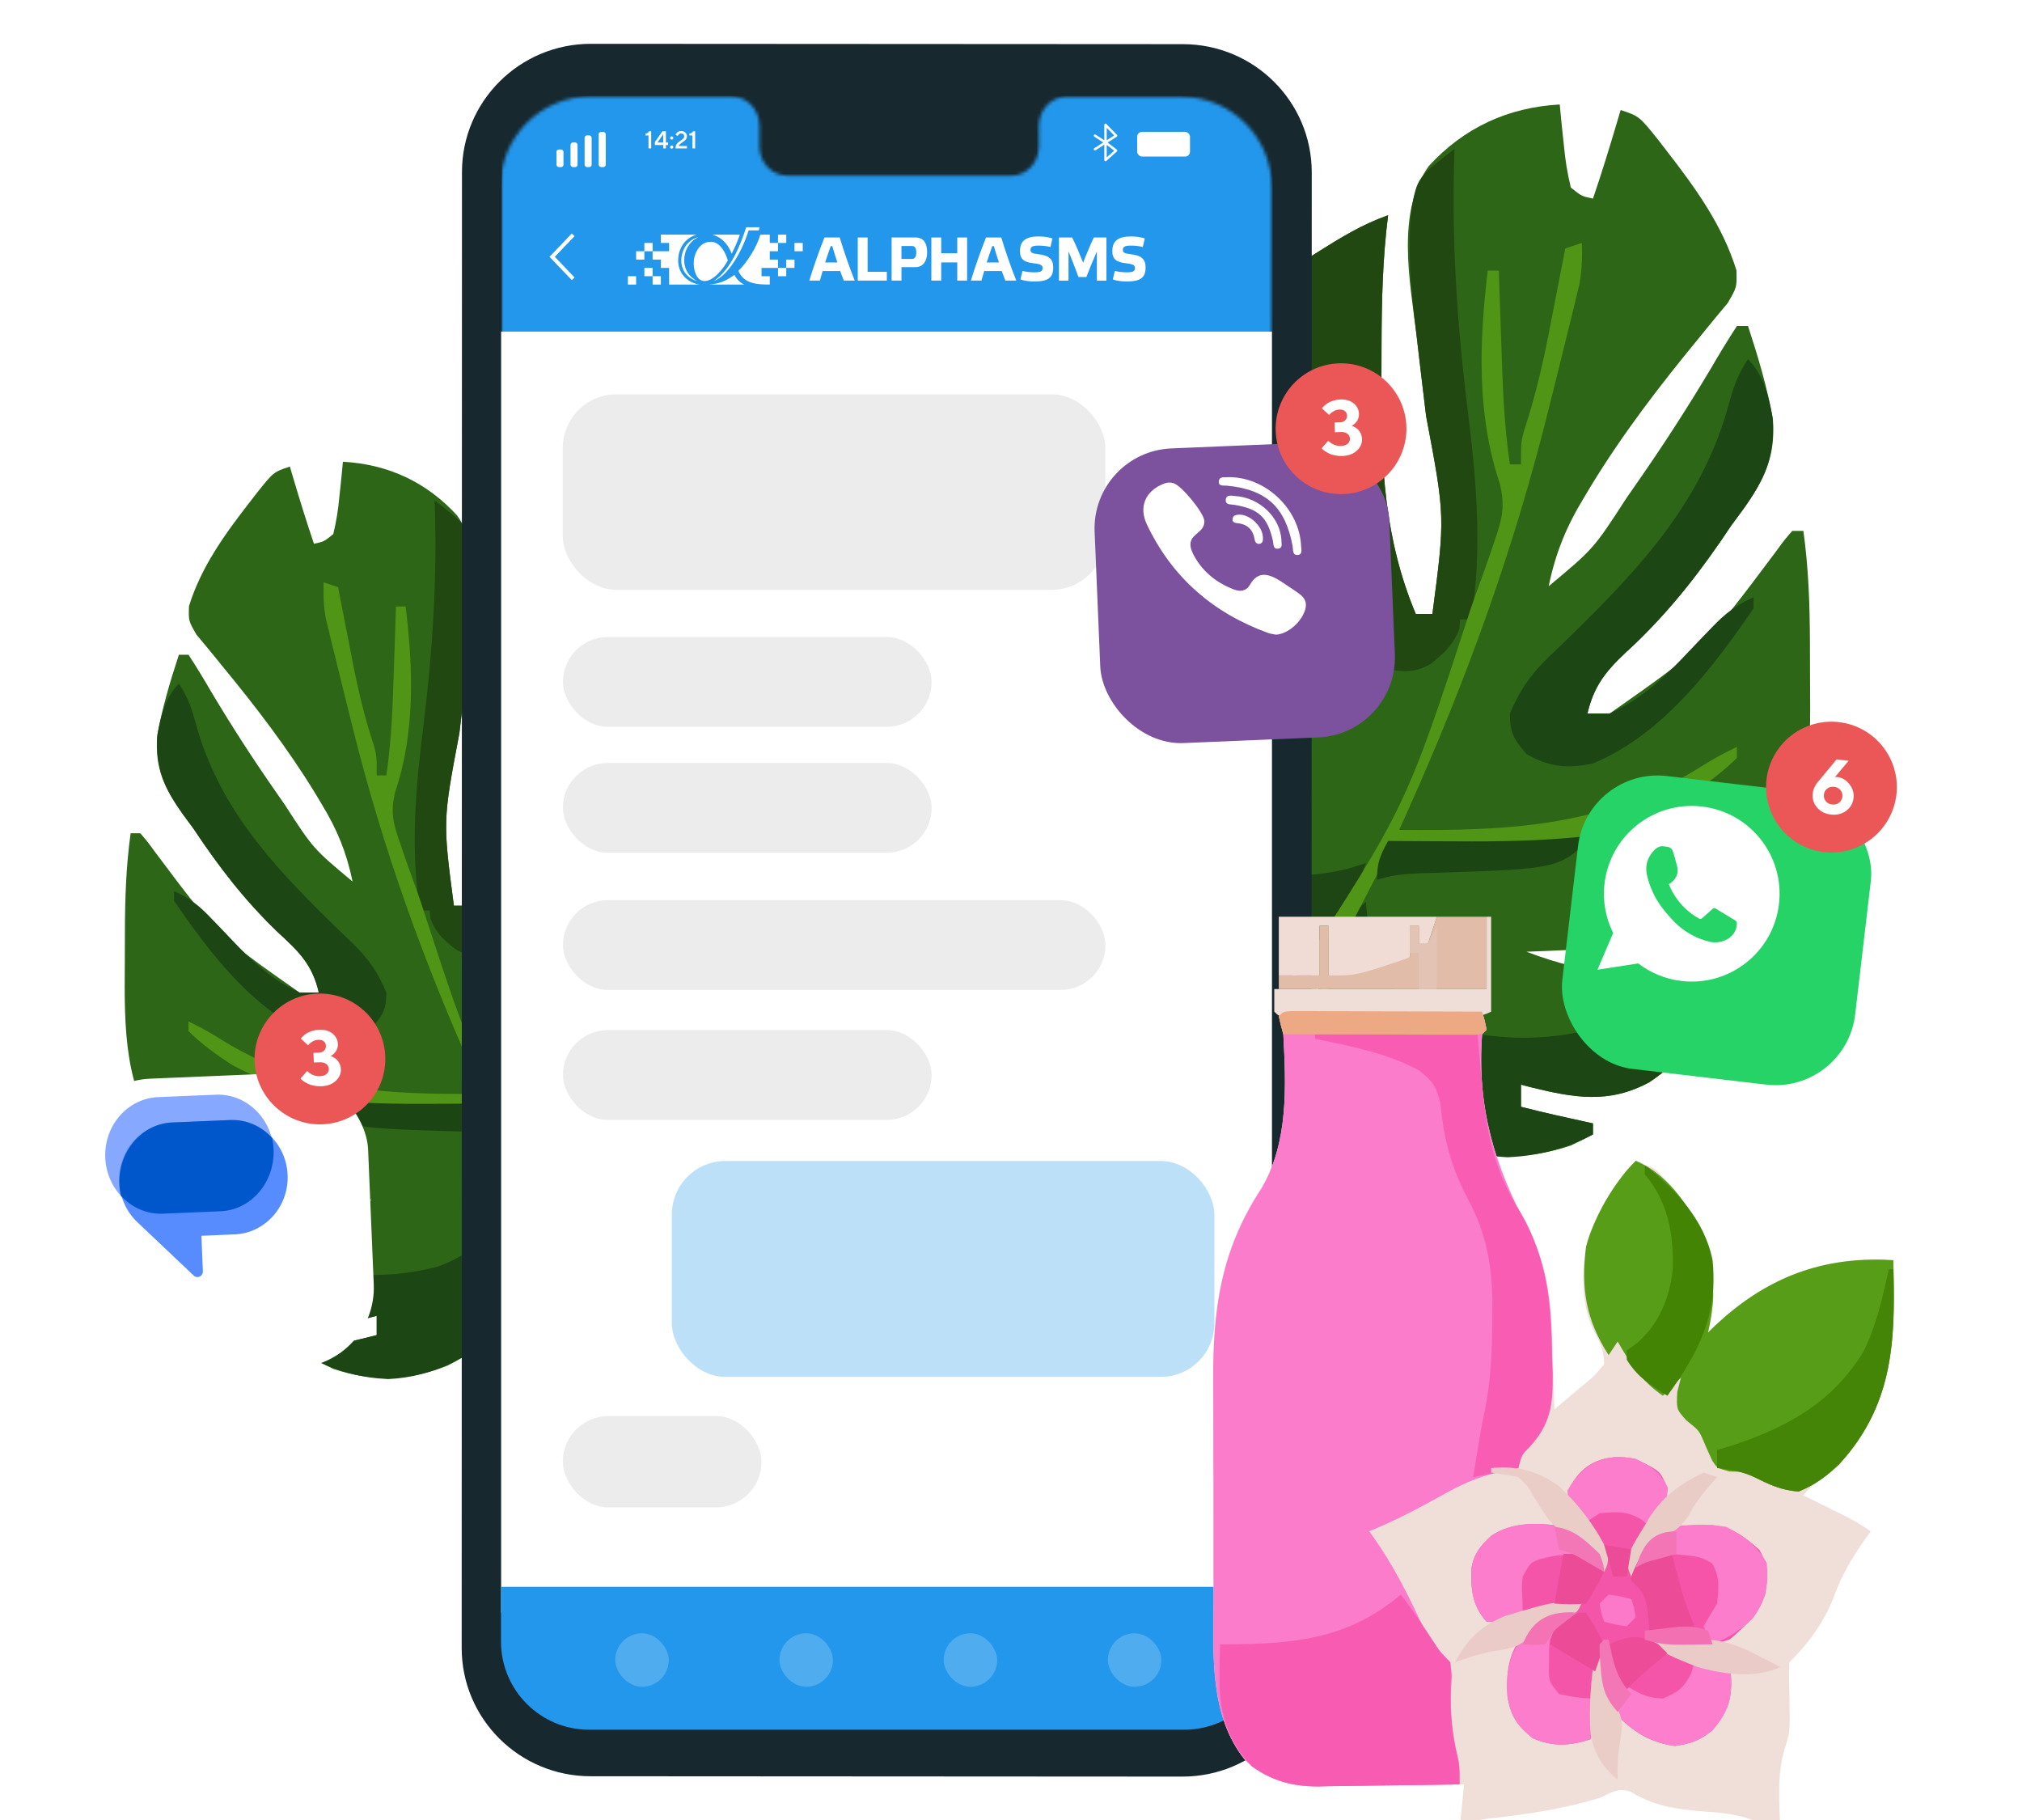
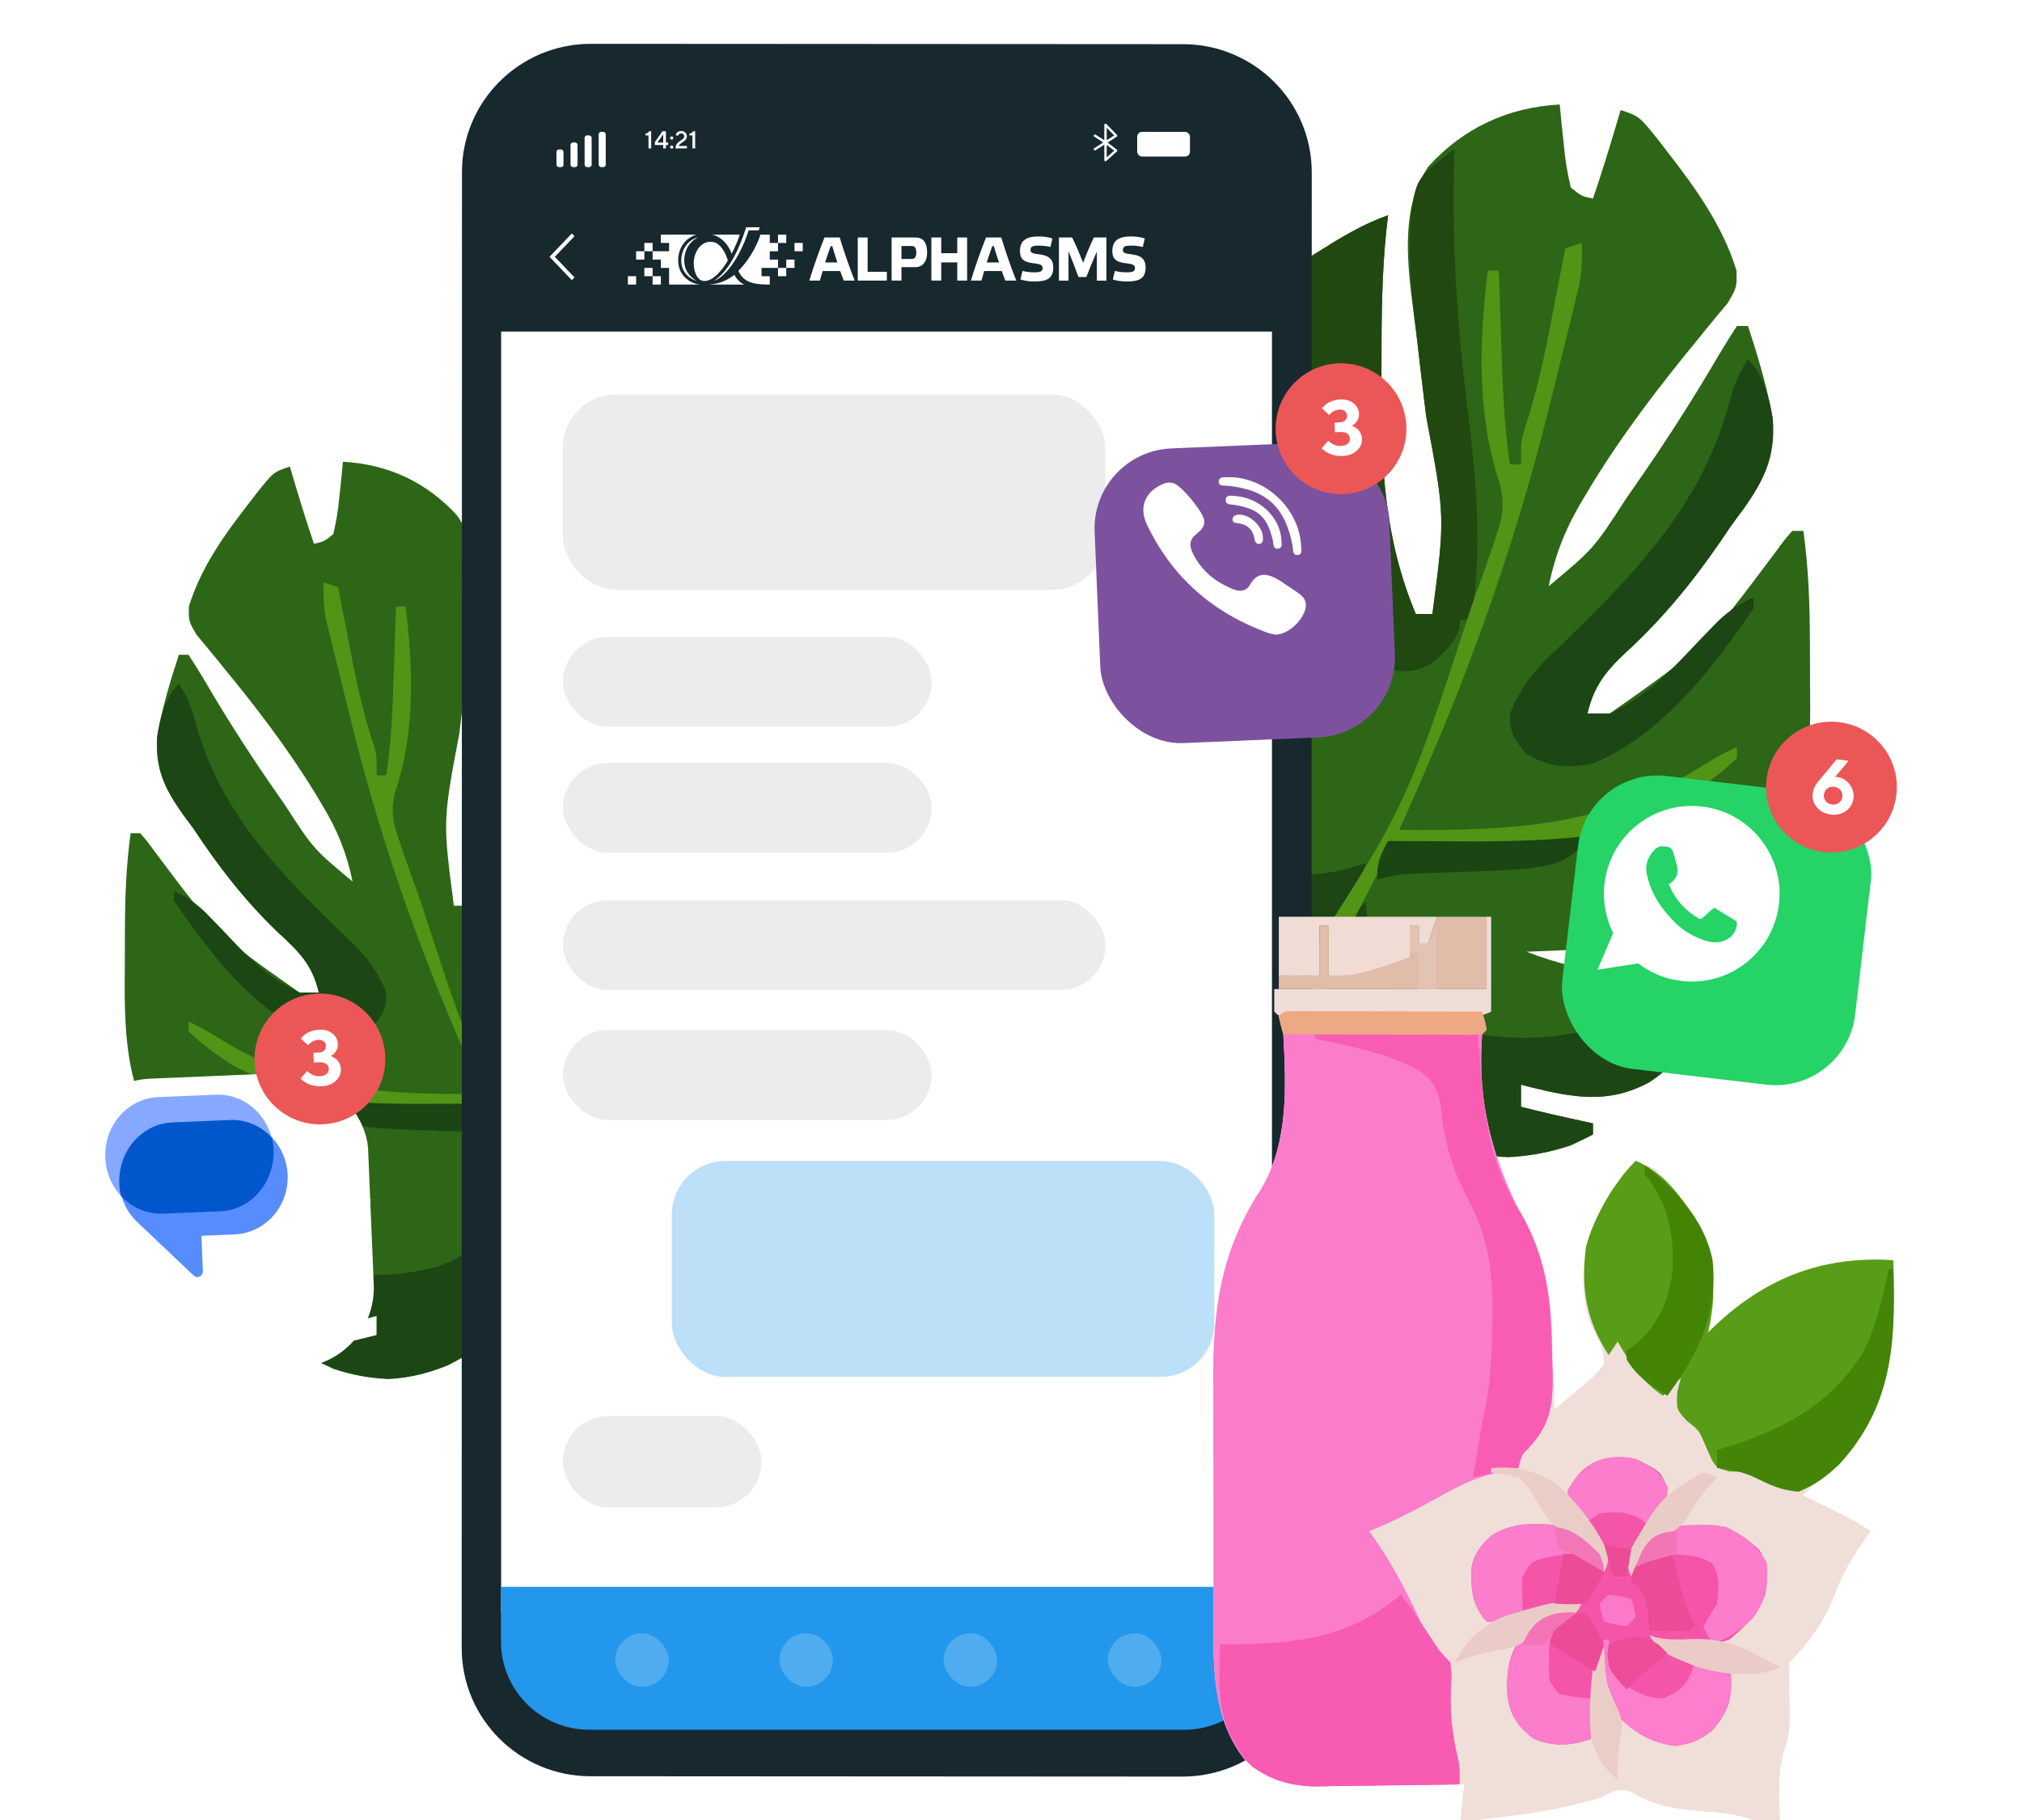
<svg xmlns="http://www.w3.org/2000/svg" width="600" height="540" viewBox="0 0 600 540" fill="none">
  <g clip-path="url(#clip0_44_11344)">
    <path d="M462.833 31C447.491 31.852 434.418 37.86 423.959 49.279C414.261 62.85 418.366 83.442 420.268 98.903C420.643 102.114 421.017 105.325 421.391 108.536C421.982 113.507 422.577 118.477 423.176 123.447C428.832 153.341 428.832 153.341 425.043 182.157C423.417 182.157 421.79 182.157 420.114 182.157C410.786 159.969 409.734 137.977 409.918 114.276C409.948 110.257 409.952 106.239 409.951 102.221C409.981 89.326 410.278 76.673 411.899 63.86C404.377 66.512 397.967 70.412 391.259 74.642C389.521 75.737 389.521 75.737 387.747 76.853C371.003 87.52 355.705 99.526 341.25 113.15C339.943 114.332 338.636 115.514 337.29 116.732C326.77 126.602 318.262 137.423 315.475 151.864C318.788 168.429 329.466 180.148 340.354 192.431C343.867 196.403 347.336 200.413 350.796 204.432C352.456 206.36 354.121 208.282 355.793 210.199C367.159 222.614 367.159 222.614 372.467 238.019C347.36 230.173 332.027 195.522 319.891 173.942C314.962 175.585 314.962 175.585 312.799 178.935C305.065 194.985 298.695 212.688 304.84 230.523C312.975 244.546 327.326 253.146 341.147 260.713C343.939 262.256 346.727 263.807 349.51 265.366C350.725 266.033 351.941 266.7 353.193 267.387C356.297 269.065 356.297 269.065 357.68 272.522C334.318 267.969 314.254 261.169 295.246 246.234C293.707 259.77 299.606 273.216 307.876 283.818C319.327 295.889 334.207 301.986 350.594 302.815C363.592 302.635 374.894 297.74 385.611 290.596C384.544 292.218 383.476 293.84 382.376 295.512C380.99 297.638 379.603 299.764 378.218 301.891C377.16 303.496 377.16 303.496 376.08 305.132C370.824 313.225 370.824 313.225 370.824 316.884C378.044 314.444 380.766 308.976 384.379 302.713C384.976 301.709 385.573 300.705 386.189 299.671C387.654 297.202 389.099 294.722 390.54 292.239C391.019 293.509 391.497 294.78 391.991 296.089C399.286 314.625 408.858 329.747 427.2 338.756C440.18 344.023 452.85 344.3 466.119 339.886C468.33 338.834 470.528 337.749 472.691 336.6C472.691 335.515 472.691 334.431 472.691 333.314C471.699 333.096 470.708 332.878 469.687 332.653C467.717 332.217 467.717 332.217 465.708 331.773C464.412 331.488 463.115 331.202 461.78 330.907C458.283 330.114 454.806 329.269 451.331 328.385C451.331 326.216 451.331 324.047 451.331 321.813C452.675 322.169 452.675 322.169 454.046 322.532C466.963 325.711 477.314 327.641 489.429 321.094C501.913 312.855 507.585 301.176 512.123 287.31C510.484 287.57 508.844 287.831 507.155 288.099C487.718 290.847 471.243 289.388 452.974 282.38C455.037 282.3 457.1 282.22 459.226 282.137C507.658 280.066 507.658 280.066 523.521 262.87C537.519 245.225 537.286 223.529 537.106 202.01C537.076 198.268 537.072 194.527 537.073 190.786C537.035 179.548 536.677 168.645 535.125 157.512C534.041 157.512 532.956 157.512 531.839 157.512C529.522 160.169 529.522 160.169 526.807 163.878C505.773 191.962 505.773 191.962 477.62 211.731C475.451 211.731 473.282 211.731 471.048 211.731C473.255 202.09 478.016 197.634 485.013 191.193C496.318 180.347 505.126 168.882 513.766 155.869C514.941 154.276 516.117 152.683 517.328 151.042C523.605 142.222 526.821 135.578 526.108 124.639C524.473 115.082 521.704 105.923 518.695 96.72C517.61 96.72 516.526 96.72 515.409 96.72C512.672 100.917 510.119 105.126 507.605 109.454C500.614 121.183 493.248 132.56 485.424 143.752C484.495 145.092 483.565 146.432 482.608 147.813C472.894 162.81 472.894 162.81 459.547 173.942C461.61 164 464.767 156.308 470.021 147.654C470.739 146.453 471.457 145.253 472.196 144.016C481.571 128.667 492.511 114.402 503.94 100.533C504.714 99.576 505.488 98.619 506.286 97.633C508.388 95.045 510.527 92.486 512.668 89.93C515.409 85.219 515.409 85.219 515.261 80.2C511.125 66.817 503.067 55.714 494.563 44.76C493.391 43.242 493.391 43.242 492.196 41.692C486.453 34.492 486.453 34.492 480.906 32.643C480.588 33.715 480.27 34.786 479.943 35.891C477.642 43.614 475.3 51.305 472.691 58.931C469.304 58.204 469.304 58.204 466.119 55.645C465.085 51.305 464.454 47.514 464.065 43.117C463.938 41.957 463.811 40.796 463.68 39.6C463.37 36.736 463.098 33.868 462.833 31Z" fill="#2D6617" />
    <path d="M431.614 44.144C420.554 52.758 420.554 52.758 418.853 61.864C417.546 74.276 418.75 86.571 420.267 98.903C420.642 102.114 421.016 105.325 421.39 108.536C421.981 113.507 422.576 118.477 423.175 123.447C428.83 153.341 428.83 153.341 425.042 182.157C423.416 182.157 421.789 182.157 420.113 182.157C410.785 159.969 409.733 137.977 409.917 114.276C409.947 110.257 409.951 106.239 409.95 102.221C409.98 89.326 410.277 76.673 411.898 63.86C404.376 66.512 397.966 70.412 391.258 74.642C389.52 75.737 389.52 75.737 387.746 76.853C371.002 87.52 355.704 99.526 341.249 113.15C339.942 114.332 338.635 115.514 337.289 116.732C326.692 126.674 317.66 137.688 315.782 152.48C316.53 157.061 317.401 160.195 319.889 164.084C320.974 164.084 322.058 164.084 323.176 164.084C323.398 163.107 323.62 162.131 323.849 161.125C329.549 139.18 343.121 122.777 362.094 110.583C368.397 107.848 372.251 107.069 379.038 108.221C385.033 114.262 387.501 120.718 389.717 128.759C390.061 129.956 390.405 131.152 390.76 132.385C393.885 143.683 396.043 155.149 397.9 166.718C399.839 178.093 402.598 190.906 411.898 198.587C416.842 199.466 420.116 199.544 424.529 196.97C428.475 193.896 431.266 191.291 433.052 186.572C433.12 185.658 433.187 184.743 433.257 183.8C434.342 183.8 435.426 183.8 436.543 183.8C440.005 162.596 438.004 141.656 435.377 120.508C432.226 94.932 430.655 69.942 431.614 44.144Z" fill="#214810" />
    <path d="M316.604 177.228C306.988 185.834 304.238 196.905 302.76 209.459C302.29 221.948 303.34 230.247 311.675 239.662C320.562 248.451 330.227 254.735 341.146 260.713C343.938 262.257 346.726 263.807 349.509 265.366C350.724 266.033 351.94 266.7 353.192 267.387C356.296 269.065 356.296 269.065 357.679 272.522C334.317 267.969 314.253 261.169 295.245 246.234C293.706 259.77 299.605 273.216 307.875 283.818C319.326 295.889 334.206 301.987 350.593 302.815C364.919 302.581 378.42 297.124 388.896 287.31C391.402 283.522 393.629 279.884 395.776 275.911C396.338 274.913 396.901 273.914 397.48 272.885C400.516 267.42 403.157 261.955 405.326 256.092C403.598 256.635 401.87 257.177 400.089 257.735C379.977 262.586 363.086 258.598 345.183 248.827C336.908 243.671 330.293 237.889 324.819 229.804C324.018 228.637 323.218 227.47 322.393 226.268C313.855 211.171 315.845 193.998 316.604 177.228Z" fill="#1D4614" />
    <path d="M405.325 267.593C399.181 272.816 394.665 279.54 393.176 287.483C392.498 301.672 398.079 313.106 406.968 323.866C417.897 335.262 431.469 342.614 447.408 343.358C456.566 342.923 464.6 340.898 472.689 336.6C472.689 335.515 472.689 334.431 472.689 333.314C471.202 332.987 471.202 332.987 469.685 332.653C468.372 332.363 467.059 332.072 465.706 331.773C464.41 331.488 463.114 331.202 461.778 330.907C458.282 330.114 454.804 329.269 451.33 328.385C451.33 326.216 451.33 324.047 451.33 321.813C452.226 322.05 453.122 322.287 454.045 322.532C466.961 325.711 477.313 327.641 489.427 321.094C501.911 312.855 507.583 301.176 512.121 287.31C509.952 287.852 507.784 288.394 505.549 288.953C505.549 290.037 505.549 291.121 505.549 292.239C504.261 292.611 502.974 292.984 501.647 293.368C496.666 295.172 492.354 297.188 487.681 299.632C470.171 308.413 449.653 310.159 430.587 305.075C420.99 301.596 414.737 296.685 409.741 287.618C406.691 280.973 405.844 274.854 405.325 267.593Z" fill="#1D4615" />
    <path d="M518.694 106.578C515.627 111.178 514.369 114.851 512.953 120.118C505.271 148.13 487.58 167.605 467.222 187.529C466.332 188.403 465.442 189.278 464.525 190.179C462.835 191.828 461.133 193.464 459.415 195.084C454.173 200.156 450.823 204.986 448.045 211.731C448.045 217.467 449.217 219.402 452.974 223.746C459.847 227.612 464.981 228.099 472.69 226.518C493.306 217.941 508.008 198.454 520.337 180.514C520.337 179.43 520.337 178.345 520.337 177.228C515.275 179.471 511.941 181.991 508.136 185.995C506.578 187.602 506.578 187.602 504.988 189.242C502.845 191.485 500.706 193.731 498.57 195.981C492.043 202.7 486.147 207.757 477.619 211.731C475.45 211.731 473.281 211.731 471.047 211.731C473.254 202.09 478.015 197.634 485.012 191.193C496.317 180.347 505.125 168.882 513.765 155.869C514.94 154.276 516.116 152.683 517.327 151.042C523.825 141.911 526.753 135.184 525.991 123.869C524.909 117.683 523.275 111.16 518.694 106.578Z" fill="#1C4614" />
    <path d="M469.404 72.075C467.777 72.617 466.151 73.16 464.475 73.718C464.252 74.876 464.029 76.035 463.799 77.228C462.766 82.563 461.721 87.896 460.675 93.229C460.15 95.961 460.15 95.961 459.613 98.748C457.667 108.625 455.436 118.19 452.254 127.746C451.331 131.224 451.331 131.224 451.331 137.796C450.246 137.796 449.162 137.796 448.045 137.796C446.257 125.774 445.869 113.787 445.478 101.649C445.371 98.565 445.371 98.565 445.263 95.418C445.089 90.375 444.922 85.333 444.759 80.29C443.674 80.29 442.59 80.29 441.473 80.29C438.92 101.308 438.164 123.201 445.06 143.527C446.686 150.52 445.735 153.937 443.424 160.695C443.051 161.8 442.677 162.905 442.293 164.044C440.966 167.907 439.58 171.745 438.187 175.585C437.387 177.83 437.387 177.83 436.57 180.12C417.302 239.26 417.302 239.26 383.967 290.595C383.211 292.492 383.211 292.492 382.44 294.427C380.615 298.977 378.36 302.51 375.547 306.512C370.823 313.236 370.823 313.236 370.823 316.884C378.044 314.444 380.765 308.976 384.378 302.713C384.975 301.709 385.573 300.705 386.188 299.671C387.654 297.202 389.099 294.721 390.539 292.239C391.624 292.781 392.708 293.323 393.825 293.882C394.211 292.299 394.596 290.717 394.994 289.087C397.231 281.254 400.956 274.278 404.71 267.08C406.073 264.454 407.429 261.825 408.779 259.192C409.378 258.044 409.977 256.895 410.593 255.712C411.899 252.806 411.899 252.806 411.899 249.52C412.826 249.783 413.753 250.046 414.708 250.317C442.7 256.611 475.702 249.537 500.621 236.376C505.884 232.908 510.948 229.347 515.408 224.875C515.408 223.791 515.408 222.706 515.408 221.589C511.709 223.343 508.27 225.233 504.806 227.423C476.299 245.379 447.924 246.537 415.185 246.234C416 244.423 416.815 242.613 417.656 240.747C435.207 201.623 449.209 163.03 459.546 121.365C460.005 119.531 460.464 117.697 460.937 115.807C462.335 110.201 463.717 104.591 465.091 98.98C465.523 97.236 465.955 95.493 466.4 93.697C466.991 91.248 466.991 91.248 467.594 88.749C467.944 87.312 468.295 85.875 468.655 84.394C469.421 80.196 469.538 76.332 469.404 72.075Z" fill="#509515" />
    <path d="M472.689 247.877C471.646 247.995 470.602 248.112 469.527 248.233C457.03 249.518 444.682 249.715 432.128 249.623C430.172 249.616 428.216 249.608 426.201 249.601C421.433 249.581 416.666 249.555 411.898 249.52C409.498 253.87 408.612 255.919 408.612 261.021C409.568 260.756 410.523 260.491 411.508 260.218C416.011 259.19 420.425 259.119 425.029 258.984C462.762 257.805 462.762 257.805 472.689 247.877Z" fill="#1B4512" />
    <path d="M390.539 285.667C384.623 289.413 383.21 292.431 380.681 298.811C379.033 301.419 377.32 303.988 375.546 306.512C370.823 313.236 370.823 313.236 370.823 316.884C378.228 314.415 381.356 308.483 385.302 302.199C385.991 301.158 386.68 300.117 387.391 299.045C389.133 296.316 390.673 293.46 392.182 290.596C391.639 288.969 391.097 287.342 390.539 285.667Z" fill="#68A730" />
    <path d="M398.754 275.808C394.79 277.394 392.526 278.64 389.923 282.072C388.527 286.956 389.962 289.442 392.182 293.882C392.724 293.882 393.266 293.882 393.825 293.882C397.346 281.676 397.346 281.676 398.754 275.808Z" fill="#4C8C1C" />
    <path d="M101.756 137C115.124 137.743 126.516 142.977 135.63 152.927C144.08 164.753 140.503 182.696 138.845 196.168C138.519 198.966 138.193 201.764 137.867 204.562C137.352 208.894 136.833 213.225 136.311 217.556C131.384 243.604 131.384 243.604 134.685 268.713C136.102 268.713 137.519 268.713 138.98 268.713C147.108 249.379 148.025 230.216 147.864 209.564C147.838 206.062 147.835 202.561 147.835 199.059C147.809 187.824 147.55 176.798 146.138 165.633C152.692 167.944 158.278 171.342 164.123 175.029C165.638 175.982 165.638 175.982 167.183 176.955C181.774 186.25 195.103 196.711 207.699 208.583C208.838 209.613 209.977 210.643 211.15 211.704C220.317 220.304 227.73 229.733 230.159 242.317C227.272 256.751 217.967 266.963 208.48 277.665C205.419 281.126 202.396 284.621 199.381 288.123C197.935 289.803 196.484 291.478 195.027 293.148C185.123 303.966 185.123 303.966 180.498 317.39C202.376 310.553 215.736 280.359 226.311 261.555C230.606 262.986 230.606 262.986 232.491 265.906C239.23 279.891 244.78 295.317 239.425 310.858C232.337 323.077 219.832 330.571 207.789 337.164C205.356 338.509 202.927 339.86 200.502 341.219C199.443 341.8 198.384 342.381 197.292 342.98C194.588 344.441 194.588 344.441 193.383 347.455C213.74 343.487 231.223 337.562 247.786 324.548C249.126 336.342 243.986 348.058 236.78 357.297C226.802 367.815 213.836 373.129 199.557 373.851C188.231 373.694 178.383 369.429 169.045 363.203C169.975 364.616 170.905 366.03 171.863 367.487C173.071 369.339 174.279 371.192 175.487 373.046C176.409 374.443 176.409 374.443 177.349 375.87C181.93 382.922 181.93 382.922 181.93 386.109C175.638 383.984 173.267 379.219 170.118 373.761C169.598 372.887 169.077 372.012 168.541 371.111C167.264 368.96 166.005 366.798 164.75 364.634C164.332 365.742 163.915 366.849 163.486 367.99C157.129 384.141 148.788 397.318 132.806 405.168C121.495 409.758 110.455 409.999 98.893 406.153C96.966 405.236 95.051 404.291 93.166 403.289C93.166 402.345 93.166 401.4 93.166 400.426C94.03 400.236 94.894 400.046 95.784 399.85C97.5 399.471 97.5 399.471 99.251 399.084C100.38 398.835 101.51 398.586 102.674 398.329C105.72 397.638 108.751 396.902 111.778 396.131C111.778 394.241 111.778 392.352 111.778 390.404C110.607 390.714 110.607 390.714 109.412 391.031C98.157 393.801 89.138 395.483 78.581 389.778C67.703 382.599 62.761 372.422 58.806 360.34C60.235 360.566 61.663 360.794 63.135 361.027C80.072 363.422 94.428 362.15 110.346 356.045C108.549 355.974 106.751 355.904 104.899 355.832C62.697 354.027 62.697 354.027 48.874 339.044C36.677 323.668 36.88 304.764 37.037 286.012C37.063 282.752 37.066 279.492 37.066 276.232C37.099 266.44 37.41 256.939 38.763 247.238C39.708 247.238 40.653 247.238 41.627 247.238C43.645 249.553 43.645 249.553 46.011 252.786C64.34 277.257 64.34 277.257 88.871 294.483C90.761 294.483 92.651 294.483 94.598 294.483C92.675 286.082 88.526 282.2 82.429 276.587C72.578 267.136 64.903 257.146 57.375 245.806C56.351 244.419 55.326 243.031 54.271 241.601C48.801 233.915 45.999 228.126 46.621 218.594C48.045 210.266 50.458 202.285 53.08 194.267C54.025 194.267 54.97 194.267 55.943 194.267C58.328 197.923 60.552 201.591 62.744 205.362C68.835 215.582 75.253 225.496 82.071 235.248C82.881 236.416 83.69 237.583 84.525 238.787C92.989 251.855 92.989 251.855 104.62 261.555C102.821 252.892 100.071 246.189 95.493 238.648C94.867 237.602 94.242 236.556 93.597 235.479C85.428 222.103 75.895 209.673 65.937 197.588C65.262 196.755 64.588 195.921 63.893 195.062C62.061 192.807 60.197 190.577 58.331 188.35C55.943 184.245 55.943 184.245 56.072 179.872C59.676 168.209 66.697 158.535 74.107 148.99C75.129 147.667 75.129 147.667 76.17 146.317C81.174 140.043 81.174 140.043 86.008 138.432C86.285 139.365 86.562 140.299 86.847 141.261C88.852 147.991 90.893 154.693 93.166 161.338C96.117 160.704 96.117 160.704 98.893 158.475C99.794 154.693 100.343 151.39 100.683 147.559C100.793 146.547 100.904 145.536 101.018 144.494C101.288 141.998 101.525 139.499 101.756 137Z" fill="#2D6617" />
-     <path d="M128.96 148.453C138.597 155.959 138.597 155.959 140.079 163.894C141.218 174.709 140.169 185.423 138.847 196.168C138.521 198.966 138.195 201.764 137.868 204.562C137.354 208.894 136.835 213.225 136.313 217.556C131.385 243.604 131.385 243.604 134.686 268.713C136.104 268.713 137.521 268.713 138.981 268.713C147.109 249.379 148.026 230.216 147.866 209.564C147.84 206.062 147.837 202.561 147.837 199.059C147.811 187.824 147.552 176.798 146.14 165.633C152.694 167.944 158.28 171.342 164.125 175.029C165.64 175.982 165.64 175.982 167.185 176.955C181.775 186.25 195.105 196.711 207.701 208.583C208.84 209.613 209.979 210.643 211.152 211.704C220.385 220.367 228.255 229.965 229.892 242.854C229.24 246.845 228.481 249.576 226.313 252.965C225.368 252.965 224.423 252.965 223.45 252.965C223.256 252.114 223.062 251.263 222.862 250.387C217.896 231.264 206.069 216.971 189.537 206.346C184.045 203.963 180.687 203.284 174.773 204.288C169.549 209.552 167.399 215.178 165.467 222.184C165.167 223.227 164.868 224.269 164.559 225.344C161.836 235.189 159.955 245.18 158.337 255.26C156.648 265.172 154.243 276.337 146.14 283.03C141.832 283.796 138.979 283.863 135.134 281.62C131.695 278.942 129.263 276.672 127.707 272.561C127.648 271.763 127.589 270.966 127.528 270.145C126.583 270.145 125.638 270.145 124.665 270.145C121.648 251.669 123.391 233.422 125.681 214.995C128.427 192.708 129.795 170.933 128.96 148.453Z" fill="#214810" />
    <path d="M229.175 264.418C237.554 271.917 239.95 281.564 241.238 292.503C241.648 303.386 240.732 310.617 233.47 318.821C225.726 326.48 217.304 331.955 207.79 337.164C205.357 338.509 202.928 339.86 200.503 341.219C199.443 341.8 198.384 342.381 197.293 342.98C194.588 344.442 194.588 344.442 193.383 347.455C213.741 343.487 231.223 337.562 247.787 324.548C249.127 336.342 243.987 348.059 236.781 357.297C226.803 367.815 213.837 373.129 199.558 373.851C187.074 373.647 175.31 368.892 166.182 360.34C163.999 357.039 162.058 353.869 160.187 350.407C159.697 349.537 159.207 348.667 158.702 347.771C156.056 343.008 153.756 338.247 151.865 333.138C153.371 333.61 154.877 334.083 156.429 334.57C173.954 338.797 188.672 335.321 204.272 326.807C211.482 322.314 217.246 317.276 222.017 310.231C222.714 309.214 223.412 308.198 224.131 307.15C231.57 293.995 229.836 279.031 229.175 264.418Z" fill="#1D4614" />
    <path d="M151.867 343.16C157.22 347.71 161.156 353.569 162.453 360.491C163.044 372.855 158.181 382.818 150.435 392.194C140.912 402.123 129.086 408.53 115.197 409.178C107.217 408.799 100.217 407.035 93.168 403.289C93.168 402.345 93.168 401.4 93.168 400.426C94.464 400.141 94.464 400.141 95.786 399.85C96.93 399.597 98.074 399.344 99.253 399.084C100.383 398.835 101.512 398.586 102.676 398.329C105.722 397.638 108.753 396.902 111.78 396.131C111.78 394.241 111.78 392.352 111.78 390.404C110.999 390.611 110.219 390.818 109.415 391.031C98.159 393.801 89.14 395.483 78.583 389.778C67.705 382.599 62.763 372.422 58.809 360.34C60.698 360.812 62.588 361.284 64.535 361.771C64.535 362.716 64.535 363.661 64.535 364.634C65.657 364.959 66.779 365.284 67.935 365.619C72.276 367.19 76.033 368.947 80.105 371.077C95.362 378.728 113.242 380.25 129.855 375.819C138.217 372.789 143.666 368.509 148.019 360.608C150.677 354.818 151.415 349.486 151.867 343.16Z" fill="#1D4615" />
    <path d="M53.081 202.857C55.753 206.865 56.849 210.065 58.084 214.655C64.777 239.063 80.192 256.033 97.932 273.394C98.707 274.156 99.483 274.918 100.282 275.703C101.754 277.14 103.237 278.566 104.734 279.977C109.302 284.397 112.221 288.606 114.642 294.483C114.642 299.481 113.62 301.167 110.347 304.952C104.358 308.321 99.884 308.746 93.167 307.368C75.203 299.895 62.392 282.914 51.649 267.281C51.649 266.337 51.649 265.392 51.649 264.418C56.06 266.373 58.965 268.568 62.28 272.057C63.638 273.458 63.638 273.458 65.023 274.887C66.891 276.841 68.755 278.799 70.616 280.759C76.303 286.614 81.441 291.02 88.872 294.483C90.762 294.483 92.652 294.483 94.599 294.483C92.676 286.082 88.527 282.2 82.43 276.587C72.579 267.136 64.904 257.146 57.376 245.806C56.351 244.419 55.327 243.031 54.272 241.601C48.609 233.644 46.058 227.782 46.722 217.923C47.665 212.532 49.089 206.849 53.081 202.857Z" fill="#1C4614" />
    <path d="M96.03 172.792C97.447 173.264 98.865 173.736 100.325 174.223C100.519 175.232 100.714 176.242 100.914 177.282C101.814 181.931 102.725 186.577 103.636 191.224C104.094 193.605 104.094 193.605 104.561 196.034C106.257 204.64 108.201 212.975 110.974 221.301C111.778 224.331 111.778 224.331 111.778 230.058C112.723 230.058 113.668 230.058 114.642 230.058C116.2 219.583 116.538 209.137 116.879 198.561C116.971 195.873 116.971 195.873 117.066 193.131C117.217 188.738 117.363 184.344 117.505 179.95C118.45 179.95 119.395 179.95 120.368 179.95C122.593 198.264 123.252 217.341 117.242 235.052C115.825 241.146 116.654 244.123 118.668 250.012C118.993 250.975 119.319 251.938 119.654 252.93C120.81 256.296 122.017 259.641 123.232 262.986C123.929 264.942 123.929 264.942 124.64 266.938C141.43 318.47 141.43 318.47 170.476 363.203C171.135 364.855 171.135 364.855 171.807 366.541C173.398 370.506 175.363 373.585 177.814 377.072C181.93 382.931 181.93 382.931 181.93 386.109C175.638 383.984 173.267 379.218 170.119 373.761C169.598 372.887 169.078 372.012 168.541 371.11C167.264 368.96 166.005 366.798 164.75 364.634C163.805 365.107 162.86 365.579 161.886 366.066C161.551 364.687 161.215 363.309 160.869 361.889C158.919 355.063 155.673 348.984 152.402 342.712C151.215 340.424 150.033 338.133 148.856 335.839C148.334 334.838 147.813 333.837 147.276 332.806C146.138 330.274 146.138 330.274 146.138 327.411C145.33 327.64 144.522 327.87 143.69 328.106C119.299 333.59 90.542 327.426 68.828 315.958C64.242 312.935 59.83 309.832 55.943 305.936C55.943 304.991 55.943 304.046 55.943 303.073C59.166 304.602 62.163 306.248 65.182 308.156C90.022 323.803 114.746 324.811 143.275 324.548C142.564 322.97 141.854 321.392 141.122 319.766C125.828 285.675 113.627 252.046 104.62 215.741C104.22 214.143 103.82 212.545 103.408 210.898C102.189 206.013 100.985 201.125 99.788 196.235C99.412 194.716 99.035 193.197 98.647 191.632C98.132 189.498 98.132 189.498 97.607 187.321C97.302 186.068 96.997 184.816 96.682 183.525C96.015 179.868 95.913 176.501 96.03 172.792Z" fill="#509515" />
    <path d="M93.168 325.98C94.078 326.082 94.987 326.184 95.924 326.29C106.813 327.409 117.572 327.581 128.512 327.501C130.216 327.494 131.921 327.488 133.677 327.481C137.831 327.464 141.985 327.441 146.14 327.411C148.231 331.201 149.003 332.987 149.003 337.433C148.17 337.202 147.338 336.971 146.48 336.733C142.555 335.837 138.709 335.775 134.697 335.658C101.819 334.63 101.819 334.63 93.168 325.98Z" fill="#1B4512" />
    <path d="M164.75 358.908C169.905 362.172 171.136 364.802 173.34 370.361C174.776 372.634 176.268 374.872 177.814 377.072C181.93 382.931 181.93 382.931 181.93 386.109C175.477 383.958 172.751 378.789 169.313 373.314C168.713 372.407 168.112 371.5 167.493 370.565C165.975 368.187 164.633 365.699 163.318 363.203C163.791 361.785 164.263 360.368 164.75 358.908Z" fill="#68A730" />
    <path d="M157.594 350.318C161.048 351.7 163.02 352.785 165.289 355.776C166.505 360.032 165.254 362.198 163.32 366.066C162.848 366.066 162.376 366.066 161.889 366.066C158.821 355.431 158.821 355.431 157.594 350.318Z" fill="#4C8C1C" />
    <rect x="167.244" y="422.838" width="160.992" height="31.178" rx="9.637" fill="#ECECEC" />
    <path d="M360.283 39.022C360.283 38.327 359.72 37.763 359.024 37.763H358.45V40.514H359.024C359.72 40.514 360.283 39.951 360.283 39.256V39.022Z" fill="white" />
    <path d="M350.875 527.122L175.236 527.018C154.111 527.007 136.994 509.97 137 488.961L137.085 51.043C137.089 30.023 154.23 12.988 175.367 13L351.007 13.102C372.13 13.115 389.247 30.152 389.243 51.16L389.156 489.08C389.153 510.1 372.011 527.135 350.875 527.122Z" fill="#17282F" />
    <mask id="mask0_44_11344" style="mask-type:alpha" maskUnits="userSpaceOnUse" x="148" y="28" width="230" height="485">
      <path d="M350.591 28.695L316.538 28.676C311.972 28.675 308.268 32.546 308.268 37.321L308.265 43.503C308.267 48.28 304.561 52.151 299.995 52.148L233.617 52.111C229.053 52.108 225.35 48.231 225.351 43.454L225.353 37.273C225.353 32.496 221.65 28.62 217.084 28.617L205.108 28.61L175.302 28.592C160.501 28.584 148.496 40.589 148.493 55.402L148.408 485.498C148.405 500.304 160.394 512.309 175.187 512.318L350.476 512.422C365.277 512.43 377.282 500.426 377.286 485.612L377.371 55.515C377.373 40.71 365.386 28.705 350.591 28.695Z" fill="#2397EB" />
    </mask>
    <g mask="url(#mask0_44_11344)">
-       <rect x="148.902" y="28.49" width="228.74" height="69.874" fill="#2397EB" />
-     </g>
+       </g>
    <g clip-path="url(#clip1_44_11344)">
      <path fill-rule="evenodd" clip-rule="evenodd" d="M211.787 83.394C216.112 81.757 220.112 74.784 222.149 68.357H225.154C225.239 68.037 225.319 67.723 225.395 67.418H221.426C219.651 72.993 216.711 80.164 211.787 83.394H211.787ZM207.261 70.347C204.054 71.146 202.096 74.144 202.162 77.475C202.222 80.413 204.183 82.651 206.859 83.376C204.659 82.28 203.095 80.176 203.037 77.475C202.972 74.251 204.611 71.59 207.261 70.347Z" fill="white" />
      <path fill-rule="evenodd" clip-rule="evenodd" d="M186.316 81.956H188.761V84.425H186.316V81.956ZM228.42 69.612V72.081H230.865V69.612H233.311V72.081H230.865V74.55H228.42V77.018H230.865V79.487V81.956H233.311V79.487H230.865H225.975V81.956H228.42V84.425C224.786 84.425 220.708 84.259 219.109 80.362C221.67 77.867 224.565 73.342 225.631 69.612H228.42ZM233.311 77.019H235.757V79.487H233.311V77.019ZM235.757 74.549H238.202V72.081H235.757V74.549ZM206.701 69.612C202.69 69.612 200.108 69.612 196.097 69.612V72.081H198.543V74.55H193.652H191.206V72.081H193.652V74.55V77.019H196.097V79.487H198.543V84.425C202.045 84.425 204.119 84.425 207.622 84.425C204.169 83.969 201.319 81.301 201.24 77.493C201.164 73.648 203.334 70.573 206.701 69.613L206.701 69.612ZM196.097 81.956V84.425H193.652V81.956H191.206V79.487H193.652V81.956H196.097ZM188.761 77.019H191.206V74.55H188.761V77.019ZM219.54 69.613H211.391C214.805 70.557 216.455 73.425 217.11 75.278C218.058 73.439 218.924 71.435 219.54 69.613H219.54ZM211.512 71.796C213.936 72.162 215.474 75.392 215.961 77.281C214.904 79.298 211.839 83.479 208.972 83.382C206.536 83.3 205.728 79.823 205.865 77.629C206.044 74.745 208.005 71.267 211.512 71.796H211.512ZM210.431 84.425H220.908C219.787 84.058 218.453 82.718 217.932 81.55C215.231 83.506 213.337 84.179 210.431 84.425Z" fill="white" />
      <path d="M339.704 70.76C338.704 70.392 337.176 70.154 335.649 70.154C331.885 70.154 330.066 71.365 330.066 74.541C330.066 76.909 331.339 77.808 334.049 78.102C336.43 78.359 336.776 78.745 336.776 79.552C336.776 80.525 336.176 80.8 334.285 80.8C332.903 80.8 331.63 80.599 330.812 80.378L330.212 82.912C331.23 83.282 332.794 83.52 334.321 83.52C338.267 83.52 339.94 82.508 339.94 79.351C339.94 76.909 338.649 75.789 335.758 75.459C333.558 75.22 333.194 74.927 333.194 74.119C333.194 73.238 333.739 72.871 335.631 72.871C337.031 72.871 338.34 73.073 339.103 73.293L339.703 70.76L339.704 70.76ZM321.409 77.955C320.463 75.551 319.209 72.595 318.154 70.466H314.227V83.26H317.063V74.614C317.973 76.67 319.227 80.066 320.027 82.195H322.355C323.191 80.029 324.519 76.762 325.482 74.614V83.26H328.319V70.466H324.573C323.573 72.577 322.318 75.532 321.409 77.955ZM312.297 70.76C311.297 70.392 309.77 70.154 308.242 70.154C304.478 70.154 302.66 71.365 302.66 74.541C302.66 76.909 303.933 77.808 306.642 78.102C309.024 78.359 309.37 78.745 309.37 79.552C309.37 80.525 308.77 80.8 306.878 80.8C305.496 80.8 304.224 80.599 303.405 80.378L302.805 82.912C303.823 83.282 305.387 83.52 306.915 83.52C310.861 83.52 312.533 82.508 312.533 79.351C312.533 76.909 311.243 75.789 308.351 75.459C306.151 75.22 305.787 74.927 305.787 74.119C305.787 73.238 306.333 72.871 308.224 72.871C309.624 72.871 310.933 73.073 311.697 73.293L312.297 70.76V70.76Z" fill="white" />
      <path d="M294.916 73.03C295.297 74.387 295.841 76.129 296.423 77.871H292.79C293.371 76.092 293.953 74.368 294.443 73.03H294.916ZM298.33 83.244H301.563C300.201 79.907 298.312 74.46 297.113 70.463H292.591C291.137 74.057 289.157 79.669 288.101 83.244H291.228C291.446 82.456 291.718 81.484 292.046 80.42H297.259C297.64 81.502 298.022 82.492 298.33 83.244ZM279.294 77.853H284.053V83.244H286.978V70.463H284.053V75.121H279.294V70.463H276.369V83.244H279.294V77.853ZM267.498 83.244V79.265H271.658C274.02 79.265 275.11 77.266 275.11 74.955C275.11 72.333 274.236 70.462 271.64 70.462H264.574V83.244H267.499L267.498 83.244ZM267.498 76.826V72.993H270.659C271.458 72.993 271.894 73.562 271.894 74.955C271.894 76.294 271.385 76.826 270.623 76.826H267.498ZM254.529 70.462V83.244H263.157V80.64H257.454V70.462H254.529ZM246.973 73.03C247.355 74.387 247.899 76.129 248.481 77.871H244.848C245.429 76.092 246.01 74.368 246.501 73.03H246.973H246.973ZM250.388 83.244H253.621C252.258 79.907 250.37 74.46 249.171 70.463H244.648C243.195 74.057 241.215 79.669 240.158 83.244H243.286C243.504 82.456 243.776 81.484 244.103 80.42H249.316C249.697 81.502 250.079 82.492 250.388 83.244Z" fill="white" />
    </g>
    <rect width="228.74" height="380.098" transform="matrix(1 0 0 -1 148.699 478.47)" fill="white" />
    <path d="M148.658 487.046C148.658 501.499 160.375 513.216 174.828 513.216H351.401C365.854 513.216 377.57 501.499 377.57 487.046V470.824H148.658V487.046Z" fill="#2397EB" />
    <path d="M192.612 38.938H193.231V44.038H192.43V40.179H191.52V39.632C191.826 39.598 192.058 39.526 192.217 39.415C192.378 39.301 192.51 39.142 192.612 38.938ZM197.601 42.288H198.255V43.017H197.601V44.038H196.797V43.017H194.322V42.146L196.58 38.938H197.601V42.288ZM196.797 42.288V39.849L195.087 42.288H196.797ZM198.981 43.97C198.886 43.875 198.838 43.765 198.838 43.639C198.838 43.511 198.886 43.4 198.981 43.305C199.075 43.21 199.186 43.163 199.311 43.163C199.439 43.163 199.551 43.21 199.646 43.305C199.74 43.4 199.788 43.511 199.788 43.639C199.788 43.765 199.74 43.875 199.646 43.97C199.551 44.062 199.439 44.109 199.311 44.109C199.186 44.109 199.075 44.062 198.981 43.97ZM198.981 41.274C198.886 41.18 198.838 41.069 198.838 40.944C198.838 40.816 198.886 40.704 198.981 40.609C199.075 40.515 199.186 40.467 199.311 40.467C199.439 40.467 199.551 40.515 199.646 40.609C199.74 40.704 199.788 40.816 199.788 40.944C199.788 41.069 199.74 41.18 199.646 41.274C199.551 41.369 199.439 41.417 199.311 41.417C199.186 41.417 199.075 41.369 198.981 41.274ZM203.831 44.038H200.446C200.446 43.722 200.493 43.437 200.588 43.181C200.683 42.922 200.806 42.708 200.958 42.537C201.112 42.366 201.28 42.21 201.463 42.067C201.648 41.925 201.831 41.796 202.014 41.68C202.197 41.561 202.364 41.445 202.515 41.331C202.669 41.218 202.794 41.085 202.889 40.933C202.984 40.779 203.031 40.612 203.031 40.432C203.031 40.173 202.95 39.969 202.789 39.82C202.63 39.671 202.408 39.596 202.121 39.596C201.981 39.596 201.849 39.622 201.726 39.674C201.605 39.724 201.51 39.785 201.441 39.856C201.375 39.924 201.316 39.994 201.264 40.065C201.214 40.136 201.179 40.198 201.161 40.25L201.136 40.325L200.481 40.033C200.491 40 200.504 39.958 200.52 39.905C200.539 39.853 200.589 39.761 200.67 39.628C200.753 39.495 200.849 39.378 200.958 39.276C201.067 39.174 201.225 39.08 201.431 38.995C201.637 38.91 201.867 38.867 202.121 38.867C202.621 38.867 203.031 39.017 203.351 39.319C203.671 39.62 203.831 39.991 203.831 40.432C203.831 40.664 203.784 40.88 203.689 41.079C203.594 41.278 203.473 41.445 203.326 41.58C203.182 41.713 203.014 41.85 202.825 41.993C202.637 42.133 202.455 42.261 202.277 42.377C202.099 42.493 201.924 42.633 201.751 42.796C201.58 42.958 201.449 43.128 201.356 43.309H203.831V44.038ZM205.655 38.938H206.274V44.038H205.474V40.179H204.564V39.632C204.869 39.598 205.102 39.526 205.261 39.415C205.422 39.301 205.553 39.142 205.655 38.938Z" fill="white" />
    <rect x="165.119" y="44.353" width="2.089" height="5.226" rx="0.717" fill="white" />
    <rect x="169.295" y="42.263" width="2.089" height="7.316" rx="0.717" fill="white" />
    <rect x="173.473" y="40.173" width="2.089" height="9.406" rx="0.717" fill="white" />
    <rect x="177.652" y="39.127" width="2.089" height="10.451" rx="0.717" fill="white" />
    <rect x="337.445" y="39.128" width="15.666" height="7.316" rx="1.434" fill="white" />
    <path d="M328.043 42.263V47.489L331.177 44.675L328.043 42.263ZM328.043 42.263V37.037L331.177 40.253L328.043 42.263ZM328.043 42.263L324.91 40.253M328.043 42.263L324.91 44.273" stroke="white" stroke-width="0.717" stroke-linecap="round" stroke-linejoin="round" />
    <rect opacity="0.2" x="182.57" y="484.602" width="15.872" height="15.872" rx="7.936" fill="white" />
    <rect opacity="0.2" x="231.295" y="484.602" width="15.872" height="15.872" rx="7.936" fill="white" />
    <rect opacity="0.2" x="280.021" y="484.602" width="15.872" height="15.872" rx="7.936" fill="white" />
    <rect opacity="0.2" x="328.746" y="484.602" width="15.872" height="15.872" rx="7.936" fill="white" />
    <rect x="167" y="117" width="161" height="58" rx="15.897" fill="#ECECEC" />
    <rect x="167.043" y="189" width="109.406" height="26.643" rx="13.322" fill="#ECECEC" />
    <rect x="167.043" y="226.371" width="109.406" height="26.643" rx="13.322" fill="#ECECEC" />
    <rect x="167.045" y="267.081" width="160.992" height="26.643" rx="13.322" fill="#ECECEC" />
    <rect x="167.01" y="420.138" width="58.962" height="27.122" rx="13.561" fill="#ECECEC" />
    <rect x="167.045" y="305.629" width="109.406" height="26.643" rx="13.322" fill="#ECECEC" />
    <rect opacity="0.3" x="199.355" y="344.472" width="160.992" height="64.057" rx="15.897" fill="#2397EB" />
    <path d="M170.079 82.713L163.844 76.194L170.079 69.675" stroke="white" stroke-width="1.134" />
    <g filter="url(#filter0_d_44_11344)">
      <rect x="13" y="310.093" width="87.499" height="87.499" rx="23.76" transform="rotate(-2.395 13 310.093)" fill="white" />
    </g>
    <g clip-path="url(#clip2_44_11344)">
      <path d="M48.391 360.099C39.308 360.479 31.636 353.036 31.237 343.494C30.838 333.952 37.861 325.894 46.944 325.514L64.039 324.799C73.122 324.419 80.794 331.863 81.193 341.404C81.592 350.946 74.569 359.004 65.486 359.384L48.391 360.099Z" fill="#86A9FF" />
      <path d="M59.765 366.624L60.206 377.168C60.244 378.086 59.537 378.88 58.652 378.918C58.218 378.933 57.797 378.771 57.486 378.469L40.771 362.634C37.498 359.557 35.579 355.236 35.389 350.689C34.998 341.329 42.027 333.419 51.11 333.039L68.205 332.324C77.288 331.944 84.954 339.24 85.345 348.599C85.737 357.959 78.707 365.87 69.624 366.25L59.767 366.662L59.765 366.624Z" fill="#578CFF" />
      <path d="M48.313 360.103L65.449 359.386C74.553 359.005 81.586 350.767 81.178 341.004C81.129 339.848 80.971 338.737 80.74 337.629C77.593 334.168 73.132 332.119 68.284 332.322L51.149 333.038C42.044 333.419 35.011 341.658 35.42 351.421C35.468 352.577 35.626 353.687 35.856 354.756C39.003 358.217 43.465 360.306 48.314 360.103L48.313 360.103Z" fill="#0057CC" />
    </g>
    <circle cx="94.932" cy="314.198" r="19.404" transform="rotate(-2.395 94.932 314.198)" fill="#EB5757" />
    <path d="M98.114 313.311C98.19 313.337 98.293 313.378 98.422 313.433C98.559 313.479 98.796 313.604 99.135 313.807C99.472 314.003 99.771 314.234 100.029 314.501C100.295 314.767 100.543 315.142 100.773 315.627C101.003 316.104 101.13 316.635 101.154 317.218C101.209 318.535 100.707 319.691 99.647 320.687C98.595 321.682 97.171 322.218 95.376 322.293C94.613 322.325 93.873 322.266 93.155 322.116C92.444 321.973 91.86 321.788 91.401 321.56C90.942 321.332 90.535 321.105 90.181 320.88C89.834 320.648 89.582 320.441 89.424 320.26L89.178 320.012L91.163 317.749C91.194 317.792 91.246 317.854 91.316 317.933C91.387 318.005 91.546 318.137 91.794 318.329C92.041 318.514 92.299 318.679 92.567 318.825C92.843 318.963 93.189 319.084 93.605 319.186C94.029 319.288 94.462 319.33 94.903 319.312C95.793 319.274 96.466 319.051 96.921 318.643C97.383 318.234 97.602 317.73 97.577 317.132C97.552 316.534 97.295 316.05 96.808 315.68C96.328 315.311 95.677 315.143 94.854 315.178L93.126 315.25L93.006 312.378L94.61 312.311C95.283 312.283 95.807 312.081 96.181 311.706C96.562 311.33 96.741 310.851 96.716 310.267C96.694 309.729 96.481 309.296 96.078 308.968C95.674 308.64 95.132 308.49 94.452 308.519C93.868 308.543 93.324 308.693 92.818 308.969C92.32 309.245 91.964 309.507 91.75 309.756L91.418 310.14L89.267 308.162C89.309 308.101 89.373 308.016 89.459 307.907C89.543 307.791 89.748 307.584 90.073 307.286C90.405 306.987 90.762 306.729 91.142 306.511C91.522 306.285 92.03 306.073 92.666 305.874C93.302 305.667 93.972 305.549 94.675 305.52C96.298 305.452 97.621 305.827 98.644 306.646C99.667 307.458 100.205 308.499 100.258 309.771C100.278 310.242 100.214 310.687 100.067 311.105C99.927 311.515 99.75 311.852 99.536 312.116C99.33 312.379 99.118 312.606 98.901 312.794C98.692 312.976 98.502 313.107 98.333 313.189L98.114 313.311Z" fill="white" />
    <g filter="url(#filter1_d_44_11344)">
      <rect x="316" y="123.093" width="87.499" height="87.499" rx="23.76" transform="rotate(-2.395 316 123.093)" fill="#7C529E" />
    </g>
    <g clip-path="url(#clip3_44_11344)">
      <path fill-rule="evenodd" clip-rule="evenodd" d="M364.08 144.107C375.766 145.226 381.423 150.429 383.565 162.012C383.763 163.082 383.455 164.727 384.994 164.669C386.602 164.608 386.124 163.032 386.076 161.953C385.583 150.956 375.42 141.317 364.271 141.578C363.439 141.747 361.662 141.146 361.661 143.034C361.661 144.307 363.112 144.015 364.08 144.107Z" fill="white" />
      <path fill-rule="evenodd" clip-rule="evenodd" d="M383.664 174.867C379.619 172.347 374.431 167.378 370.956 173.441C369.794 175.439 368.019 175.625 366.11 174.887C360.847 172.854 356.681 169.496 354.063 164.415C350.956 158.094 357.725 158.928 357.343 154.419C357.068 151.968 350.63 144.094 348.223 143.361C347.227 143.058 346.257 143.137 345.284 143.527C339.864 145.702 337.834 150.379 340.334 155.636C347.793 171.319 359.942 181.84 376.177 187.757C377.103 188.094 378.115 188.192 378.632 188.303C382.241 188.133 386.268 184.416 387.292 180.896C388.277 177.511 385.718 176.336 383.664 174.867Z" fill="white" />
      <path fill-rule="evenodd" clip-rule="evenodd" d="M366.529 147.177C365.407 147.106 363.906 146.665 363.734 148.226C363.555 149.865 365.185 149.606 366.252 149.782C373.498 150.972 376.138 153.434 377.721 160.463C377.953 161.488 377.703 163.118 379.446 162.75C380.737 162.477 380.188 161.124 380.251 160.311C379.919 153.494 373.726 147.627 366.529 147.177Z" fill="white" />
      <path fill-rule="evenodd" clip-rule="evenodd" d="M367.505 152.711C366.762 152.771 366.037 152.894 365.809 153.704C365.466 154.915 366.346 155.149 367.233 155.24C370.195 155.544 371.838 157.186 372.299 160.096C372.424 160.886 372.965 161.501 373.727 161.366C374.783 161.179 374.825 160.227 374.741 159.329C374.606 156.039 370.672 152.451 367.505 152.711Z" fill="white" />
    </g>
    <circle cx="397.932" cy="127.198" r="19.404" transform="rotate(-2.395 397.932 127.198)" fill="#EB5757" />
    <path d="M401.114 126.311C401.19 126.337 401.293 126.378 401.422 126.433C401.559 126.479 401.796 126.604 402.135 126.807C402.473 127.003 402.771 127.234 403.029 127.501C403.295 127.767 403.543 128.142 403.773 128.627C404.003 129.104 404.13 129.635 404.154 130.218C404.209 131.535 403.707 132.691 402.647 133.687C401.595 134.682 400.171 135.218 398.376 135.293C397.613 135.325 396.873 135.266 396.155 135.116C395.444 134.973 394.86 134.788 394.401 134.56C393.942 134.332 393.535 134.105 393.181 133.88C392.834 133.648 392.582 133.441 392.424 133.26L392.178 133.012L394.163 130.749C394.194 130.792 394.246 130.854 394.316 130.933C394.387 131.005 394.546 131.137 394.794 131.329C395.041 131.514 395.299 131.679 395.568 131.825C395.843 131.963 396.189 132.084 396.605 132.186C397.029 132.288 397.462 132.33 397.903 132.312C398.793 132.274 399.466 132.051 399.921 131.643C400.383 131.234 400.602 130.73 400.577 130.132C400.552 129.534 400.295 129.05 399.808 128.68C399.328 128.311 398.677 128.143 397.854 128.178L396.126 128.25L396.006 125.378L397.61 125.311C398.283 125.283 398.807 125.081 399.181 124.706C399.562 124.33 399.741 123.851 399.716 123.267C399.694 122.729 399.481 122.296 399.078 121.968C398.674 121.64 398.132 121.49 397.452 121.519C396.868 121.543 396.324 121.693 395.818 121.969C395.32 122.245 394.964 122.507 394.75 122.756L394.418 123.14L392.267 121.162C392.309 121.101 392.373 121.016 392.458 120.907C392.544 120.791 392.748 120.584 393.073 120.286C393.405 119.987 393.762 119.729 394.142 119.511C394.522 119.285 395.03 119.073 395.666 118.874C396.302 118.667 396.972 118.549 397.675 118.52C399.298 118.452 400.621 118.827 401.644 119.646C402.667 120.458 403.205 121.499 403.258 122.771C403.278 123.242 403.214 123.687 403.067 124.105C402.927 124.515 402.75 124.852 402.536 125.116C402.33 125.379 402.118 125.606 401.901 125.794C401.692 125.976 401.502 126.107 401.333 126.189L401.114 126.311Z" fill="white" />
    <g filter="url(#filter2_d_44_11344)">
      <rect x="463.203" y="216.534" width="87.499" height="87.499" rx="23.76" transform="rotate(6.696 463.203 216.534)" fill="#25D366" />
    </g>
    <g clip-path="url(#clip4_44_11344)">
      <path d="M505.039 239.3C490.744 237.624 477.796 247.855 476.12 262.15C475.507 267.38 476.49 272.441 478.687 276.823L474.029 287.724L486.138 285.85C489.743 288.626 494.125 290.49 498.971 291.058C513.266 292.734 526.214 282.503 527.89 268.208C529.564 253.923 519.334 240.976 505.039 239.3Z" fill="white" />
      <path d="M515.393 273.956C515.401 273.611 515.233 273.289 514.94 273.115C512.965 271.911 510.979 270.707 509.004 269.503C508.782 269.369 508.488 269.389 508.294 269.571L505.086 272.435C504.832 272.664 504.47 272.708 504.177 272.544C502.778 271.765 500.916 270.51 499.116 268.549C496.96 266.213 495.813 263.843 495.193 262.312C495.618 262.092 496.788 261.419 497.441 259.995C497.442 259.984 497.454 259.975 497.454 259.975C497.86 259.094 497.912 258.096 497.688 257.152C497.299 255.583 496.511 252.543 496.127 252.045C496.061 251.961 495.984 251.877 495.984 251.877C495.699 251.552 495.302 251.343 494.868 251.271C494.72 251.243 494.56 251.224 494.39 251.204C493.901 251.136 493.464 251.085 493.14 251.09C492.219 251.111 491.488 251.641 491.012 252.104C490.44 252.652 489.738 253.488 489.204 254.634C489.159 254.737 489.116 254.829 489.072 254.932C488.458 256.394 488.353 258.023 488.7 259.575C489.027 261.028 489.545 262.773 490.415 264.657C491.886 267.864 493.65 269.949 494.848 271.332C496.197 272.905 497.871 274.839 500.676 276.615C503.269 278.258 505.704 279.04 507.353 279.439C508.027 279.582 509.283 279.74 510.785 279.366C511.475 279.188 512.065 278.944 512.551 278.666C513.832 277.963 514.812 276.793 515.192 275.39C515.193 275.38 515.194 275.369 515.196 275.358C515.334 274.824 515.378 274.354 515.393 273.956Z" fill="#25D366" />
    </g>
    <circle cx="543.456" cy="233.534" r="19.404" transform="rotate(6.696 543.456 233.534)" fill="#EB5757" />
    <path d="M545.19 230.548C546.625 230.717 547.83 231.431 548.805 232.691C549.781 233.944 550.182 235.31 550.008 236.79C549.824 238.358 549.096 239.618 547.823 240.569C546.559 241.514 545.05 241.883 543.295 241.677C541.548 241.472 540.165 240.763 539.147 239.551C538.137 238.332 537.724 236.938 537.908 235.369C537.983 234.73 538.17 234.1 538.469 233.479C538.775 232.859 539.063 232.403 539.331 232.11L539.735 231.649L544.99 225.313L548.537 225.729L544.485 230.579C544.695 230.528 544.93 230.518 545.19 230.548ZM545.695 238.183C546.275 237.738 546.609 237.144 546.696 236.401C546.783 235.657 546.596 235.002 546.135 234.435C545.682 233.87 545.057 233.54 544.262 233.447C543.473 233.354 542.789 233.53 542.21 233.975C541.637 234.42 541.307 235.014 541.22 235.758C541.133 236.501 541.316 237.156 541.77 237.722C542.232 238.281 542.857 238.607 543.645 238.699C544.44 238.793 545.124 238.621 545.695 238.183Z" fill="white" />
    <path d="M383.207 299.995C384.252 299.998 385.297 300.001 386.374 300.004C387.555 300.004 388.736 300.004 389.953 300.004C391.237 300.011 392.52 300.018 393.842 300.025C395.804 300.028 395.804 300.028 397.805 300.031C401.999 300.038 406.193 300.055 410.387 300.072C413.223 300.079 416.06 300.085 418.896 300.091C425.864 300.105 432.832 300.128 439.801 300.156C440.555 302.754 440.555 302.754 441.141 305.519C440.699 305.962 440.257 306.404 439.801 306.86C438.183 328.336 443.41 345.71 453.379 364.33C459.694 376.578 460.373 388.516 460.75 402.139C460.802 403.683 460.854 405.227 460.907 406.818C461.033 410.594 461.148 414.369 461.253 418.144C463.765 416.075 466.243 413.979 468.711 411.859C469.426 411.276 470.14 410.693 470.877 410.092C473.209 408.145 473.209 408.145 476.002 404.737C475.897 400.288 474.664 398.039 472.566 394.094C468.865 385.722 469.24 375.115 471.566 366.404C472.843 363.362 474.297 360.633 476.002 357.809C476.648 356.683 477.294 355.556 477.96 354.395C481.802 348.116 481.802 348.116 484.046 345.742C489.409 345.742 489.409 345.742 491.75 347.418C502.747 358.796 508.519 368.993 508.405 385.049C508.184 388.594 507.622 391.891 506.839 395.351C507.555 394.655 508.271 393.958 509.008 393.241C523.341 379.825 539.097 373.237 558.763 373.757C559.769 373.804 560.775 373.851 561.811 373.899C562.389 395.539 562.528 413.799 548.403 431.552C545.013 434.955 541.445 437.967 537.677 440.938C536.792 441.822 535.907 442.707 534.996 443.619C536.111 444.169 537.225 444.718 538.374 445.285C539.831 446.007 541.288 446.73 542.789 447.474C544.236 448.189 545.682 448.905 547.173 449.642C551.085 451.664 551.085 451.664 555.107 454.345C554.589 455.061 554.07 455.776 553.536 456.514C549.76 461.916 546.651 466.995 544.381 473.2C541.455 481.082 536.895 487.306 530.973 493.228C530.849 496.41 530.872 499.598 530.973 502.781C531.201 513.801 531.201 513.801 529.633 518.703C527.081 526.753 528.096 535.813 528.292 544.177C526.008 542.891 526.008 542.891 523.678 541.58C517.628 538.555 512.26 537.881 505.582 537.473C497.473 536.815 490.894 535.923 483.811 531.587C480.129 530.357 478.109 531.859 474.661 533.451C464.16 536.624 453.683 538.259 442.817 539.448C438.132 539.986 438.132 539.986 433.097 542.837C433.539 538.412 433.982 533.987 434.438 529.429C432.91 529.457 431.382 529.485 429.808 529.514C424.101 529.611 418.394 529.673 412.686 529.723C410.223 529.75 407.76 529.787 405.297 529.833C401.742 529.899 398.189 529.929 394.633 529.952C393.545 529.98 392.456 530.008 391.335 530.036C382.91 530.04 375.662 528.098 369.418 522.161C358.704 508.817 360.078 490.72 360.114 474.609C360.107 472.156 360.1 469.704 360.092 467.251C360.08 462.127 360.083 457.003 360.097 451.879C360.112 445.371 360.085 438.865 360.046 432.358C360.021 427.295 360.022 422.232 360.029 417.17C360.03 414.774 360.022 412.378 360.005 409.982C359.875 388.439 362.267 370.925 374.317 352.614C382.387 338.908 381.615 322.272 380.807 306.86C380.552 305.896 380.298 304.931 380.035 303.938C379.847 303.132 379.659 302.327 379.466 301.497C380.807 300.156 380.807 300.156 383.207 299.995Z" fill="#F0DED9" />
    <path d="M383.207 299.995C384.252 299.998 385.297 300.001 386.374 300.004C387.555 300.004 388.736 300.004 389.953 300.004C391.237 300.011 392.52 300.018 393.842 300.025C395.804 300.028 395.804 300.028 397.805 300.031C401.999 300.038 406.193 300.055 410.387 300.072C413.223 300.079 416.059 300.085 418.896 300.091C425.864 300.105 432.832 300.128 439.801 300.156C440.555 302.754 440.555 302.754 441.141 305.519C440.699 305.962 440.257 306.404 439.801 306.86C438.183 328.336 443.41 345.71 453.379 364.33C459.81 376.803 460.461 388.92 460.583 402.809C460.638 404.392 460.693 405.974 460.75 407.604C460.833 416.862 460.123 422.519 453.735 429.446C451.547 431.636 451.547 431.636 450.527 435.574C448.163 436.345 448.163 436.345 445.132 436.795C438.279 438.109 432.927 440.787 426.896 444.206C420.132 447.961 413.45 451.42 406.281 454.345C406.738 454.968 407.194 455.59 407.664 456.231C413.046 463.903 417.215 471.907 421.174 480.375C423.165 484.535 424.645 487.483 428.048 490.677C430.415 493.228 430.415 493.228 430.845 497.093C430.758 498.528 430.672 499.962 430.583 501.44C430.347 508.42 430.865 514.449 432.51 521.222C433.097 524.066 433.097 524.066 433.097 529.429C426.037 529.562 418.978 529.659 411.918 529.723C409.52 529.75 407.122 529.787 404.724 529.833C401.263 529.899 397.802 529.929 394.34 529.953C392.751 529.994 392.751 529.994 391.131 530.036C382.796 530.04 375.588 528.025 369.417 522.161C358.706 508.813 360.078 490.722 360.114 474.609C360.107 472.156 360.1 469.704 360.092 467.251C360.08 462.127 360.083 457.003 360.097 451.879C360.112 445.371 360.085 438.865 360.046 432.358C360.021 427.295 360.022 422.232 360.029 417.17C360.03 414.774 360.022 412.378 360.005 409.982C359.875 388.439 362.267 370.925 374.317 352.614C382.387 338.908 381.615 322.272 380.807 306.86C380.552 305.896 380.298 304.931 380.035 303.938C379.847 303.132 379.659 302.327 379.466 301.497C380.807 300.156 380.807 300.156 383.207 299.995Z" fill="#FC7CCC" />
    <path d="M485.388 344.402C495.997 348.901 502.453 359.699 506.84 369.877C508.205 373.972 508.36 376.821 508.349 381.106C508.354 382.988 508.354 382.988 508.359 384.908C508.187 388.523 507.647 391.829 506.84 395.351C507.556 394.655 508.271 393.958 509.008 393.241C523.341 379.825 539.098 373.238 558.764 373.758C560.273 373.828 560.273 373.828 561.812 373.899C562.43 397.048 562.237 416.464 545.691 434.512C541.89 438.087 538.591 440.569 533.739 442.53C528.615 442.216 525.038 440.485 520.484 438.204C517.417 436.656 517.417 436.656 513.125 436.58C509.522 435.575 509.522 435.575 508.076 433.354C507.183 431.454 506.332 429.534 505.52 427.598C504.159 424.431 504.159 424.431 500.388 421.413C497.455 418.145 497.455 418.145 497.706 413.033C498.245 410.917 498.245 410.917 498.796 408.759C497.026 410.529 495.256 412.299 493.432 414.122C487.076 409.763 483.767 404.594 480.025 398.033C479.14 399.36 478.255 400.688 477.343 402.055C470.569 391.555 469.085 382.25 470.639 369.877C473.061 360.948 478.829 350.96 485.388 344.402Z" fill="#579D17" />
    <path d="M485.386 432.893C492.765 436.516 492.765 436.516 494.604 441.325C494.835 446.338 493.009 448.519 490.162 452.586C486.613 457.1 486.613 457.1 485.386 462.39C486.16 461.34 486.935 460.289 487.732 459.206C491.578 454.72 494.029 453.226 499.92 452.602C501.29 452.596 502.661 452.591 504.073 452.586C506.124 452.552 506.124 452.552 508.216 452.518C514.196 453.249 517.679 455.93 522.09 459.876C524.805 464.68 524.715 467.477 523.834 472.828C521.981 478.899 518.073 482.211 513.375 486.357C507.291 488.737 501.222 488.146 494.771 487.865C493.886 487.865 493.002 487.865 492.09 487.865C494.658 488.959 497.228 490.047 499.799 491.133C501.946 492.043 501.946 492.043 504.136 492.972C507.296 494.22 510.23 495.21 513.542 495.91C514.154 503.56 513.139 507.442 508.179 513.34C504.35 516.445 501.92 517.295 497.034 518.033C488.827 516.92 483.529 513.101 478.095 506.971C476 502.614 476 502.614 474.66 490.547C473.775 498.953 472.89 507.36 471.978 516.021C465.937 518.035 460.793 518.322 454.883 515.77C450.271 512.055 448.254 509.247 447.32 503.3C446.821 495.095 447.904 489.609 453.296 483.298C457.661 479.701 462.491 478.305 467.956 477.139C460.375 477.708 453.703 478.59 446.503 481.161C444.734 481.161 442.964 481.161 441.14 481.161C436.793 476.348 436.429 471.5 436.636 465.276C437.362 460.93 439.327 458.66 442.481 455.686C449.318 451.129 457.315 451.932 465.274 453.005C469.443 455.267 471.488 457.425 474.66 461.05C472.957 455.942 470.025 452.298 466.856 447.982C465.274 444.96 465.274 444.96 465.489 442.127C469.276 433.619 476.82 431.054 485.386 432.893Z" fill="#F555A9" />
    <path d="M415.667 473.116C419.306 477.874 422.581 482.82 425.854 487.833C427.705 490.677 427.705 490.677 430.415 493.228C430.583 496.831 430.583 496.831 430.415 501.273C430.291 508.262 430.864 514.441 432.51 521.222C433.097 524.066 433.097 524.066 433.097 529.429C426.037 529.562 418.979 529.659 411.918 529.724C409.52 529.75 407.122 529.787 404.725 529.834C401.263 529.899 397.802 529.929 394.34 529.953C392.751 529.994 392.751 529.994 391.131 530.037C383.572 530.04 377.679 528.421 371.421 524.066C363.95 515.995 361.661 507.711 361.868 496.748C361.892 495.078 361.917 493.408 361.941 491.688C361.973 490.426 362.004 489.165 362.036 487.865C362.79 487.866 363.545 487.868 364.323 487.869C383.963 487.777 400.057 486.345 415.667 473.116Z" fill="#F85BB2" />
    <path d="M390.191 306.86C406.12 306.86 422.048 306.86 438.459 306.86C438.819 311.202 439.178 315.543 439.549 320.016C440.938 335.027 442.978 346.918 451.207 359.753C459.131 373.297 460.262 387.146 460.498 402.474C460.56 404.081 460.621 405.687 460.684 407.342C460.803 416.693 460.218 422.464 453.737 429.458C451.544 431.635 451.544 431.635 450.526 435.575C443.889 436.902 443.889 436.902 437.119 438.256C437.51 435.91 437.901 433.563 438.292 431.217C438.534 429.727 438.776 428.237 439.025 426.702C439.491 423.977 439.995 421.257 440.575 418.553C442.446 409.388 442.766 400.4 442.817 391.078C442.829 389.835 442.841 388.593 442.854 387.313C442.803 375.91 441.201 366.275 435.778 356.134C430.551 346.256 428.527 338.496 427.408 327.344C426.249 322.328 425.066 320.687 421.029 317.586C411.54 312.396 400.684 310.372 390.191 308.201C390.191 307.758 390.191 307.316 390.191 306.86Z" fill="#F85DB3" />
    <path d="M560.469 376.581C560.911 376.581 561.354 376.581 561.81 376.581C562.476 398.792 561.516 417.248 545.689 434.512C541.888 438.087 538.588 440.569 533.737 442.53C528.629 442.217 525.059 440.482 520.502 438.246C516.898 436.614 513.443 435.977 509.52 435.575C509.52 433.805 509.52 432.035 509.52 430.212C511.179 429.714 512.838 429.216 514.547 428.703C530.858 423.241 543.788 415.915 552.943 401.076C556.783 393.294 558.634 385.025 560.469 376.581Z" fill="#448406" />
    <path d="M426.392 272C431.259 272 436.126 272 441.141 272C441.141 279.079 441.141 286.159 441.141 293.452C420.788 293.452 400.435 293.452 379.465 293.452C379.465 292.125 379.465 290.798 379.465 289.43C380.792 289.43 382.12 289.43 383.487 289.43C383.487 284.563 383.487 279.696 383.487 274.682C383.93 274.682 384.372 274.682 384.828 274.682C384.828 279.549 384.828 284.416 384.828 289.43C387.04 289.43 389.253 289.43 391.532 289.43C391.532 284.563 391.532 279.696 391.532 274.682C392.417 274.682 393.302 274.682 394.213 274.682C394.213 279.549 394.213 284.416 394.213 289.43C401.514 288.103 401.514 288.103 408.962 286.749C409.404 282.766 409.847 278.784 410.303 274.682C410.745 274.682 411.188 274.682 411.643 274.682C411.643 278.221 411.643 281.761 411.643 285.408C413.856 284.965 416.068 284.523 418.347 284.067C418.347 280.97 418.347 277.873 418.347 274.682C419.232 274.682 420.117 274.682 421.029 274.682C421.029 276.451 421.029 278.221 421.029 280.045C421.914 280.045 422.799 280.045 423.71 280.045C424.595 277.39 425.48 274.735 426.392 272Z" fill="#E0BCA9" />
    <path d="M488.068 345.743C497.359 352.99 505.794 361.97 508.18 373.899C509.819 390.031 504.052 401.316 494.772 414.122C489.825 411.044 485.74 408.454 482.705 403.396C482.705 402.511 482.705 401.626 482.705 400.714C483.701 399.995 484.696 399.276 485.722 398.536C492.291 392.863 495.612 384.834 496.385 376.23C496.587 365.779 494.944 356.609 488.068 348.424C488.068 347.539 488.068 346.654 488.068 345.743Z" fill="#438405" />
    <path d="M379.465 272C394.951 272 410.437 272 426.392 272C425.507 274.655 424.622 277.309 423.71 280.045C422.826 280.045 421.941 280.045 421.029 280.045C421.029 278.275 421.029 276.505 421.029 274.682C420.144 274.682 419.259 274.682 418.347 274.682C418.347 277.779 418.347 280.876 418.347 284.067C402.641 289.43 402.641 289.43 394.213 289.43C394.213 284.563 394.213 279.696 394.213 274.682C393.328 274.682 392.444 274.682 391.532 274.682C391.532 279.549 391.532 284.416 391.532 289.43C387.55 289.43 383.568 289.43 379.465 289.43C379.465 283.678 379.465 277.926 379.465 272Z" fill="#F0DCD4" />
    <path d="M512.202 453.005C517.59 455.765 521.255 458.399 524.269 463.731C524.856 469.96 523.837 475.322 519.995 480.323C516.228 483.839 512.913 485.884 508.18 487.865C506.853 485.653 505.525 483.441 504.158 481.161C504.821 480.47 505.485 479.779 506.169 479.066C508.931 474.578 508.839 471.588 508.18 466.413C505.32 463.579 503.503 462.491 499.502 461.903C498.356 461.926 497.21 461.948 496.029 461.971C494.88 461.977 493.73 461.982 492.546 461.987C489.049 462.201 489.049 462.201 485.387 465.072C486.601 460.701 487.979 458.455 491.253 455.268C498.13 452.066 504.726 451.888 512.202 453.005Z" fill="#FC7DCB" />
    <path d="M476.001 486.524C476.443 486.524 476.886 486.524 477.342 486.524C477.646 488.183 477.95 489.843 478.263 491.552C479.336 495.819 479.98 497.205 483.124 500.519C486.845 502.682 489.129 503.847 493.431 503.954C497.976 502.052 499.718 500.785 501.895 496.329C502.199 495.305 502.503 494.282 502.816 493.228C506.356 494.113 509.896 494.998 513.543 495.91C514.155 503.56 513.139 507.442 508.179 513.34C504.35 516.445 501.92 517.295 497.034 518.032C488.877 516.926 483.629 513.097 478.096 507.139C475.202 500.887 474.602 494.729 474.66 487.865C475.102 487.422 475.545 486.98 476.001 486.524Z" fill="#FC7ECC" />
    <path d="M467.957 478.479C466.878 479.309 465.8 480.139 464.689 480.993C461.201 483.496 461.201 483.496 459.912 486.524C459.648 489.352 459.648 489.352 459.661 492.474C459.632 494.047 459.632 494.047 459.603 495.653C459.723 498.983 459.723 498.983 462.594 502.613C467.377 503.6 467.377 503.6 471.979 503.954C471.979 507.936 471.979 511.918 471.979 516.021C465.938 518.035 460.794 518.322 454.884 515.77C450.272 512.055 448.255 509.247 447.321 503.299C446.804 494.79 448.192 489.827 453.606 483.251C458.179 479.066 461.826 478.139 467.957 478.479Z" fill="#FC7DCB" />
    <path d="M465.274 453.005C469.331 455.004 472.146 457.283 474.66 461.05C475.555 464.003 475.555 464.003 476 466.413C474.701 465.472 473.401 464.532 472.062 463.564C466.665 460.447 463 461.096 457.12 462.563C454.076 463.673 454.076 463.673 451.867 467.753C451.544 470.512 451.544 470.512 451.699 473.368C451.754 475.055 451.81 476.742 451.867 478.48C447.726 480.846 446.191 481.161 441.14 481.161C436.793 476.348 436.429 471.5 436.636 465.276C437.362 460.93 439.327 458.66 442.481 455.686C449.333 451.119 457.298 451.964 465.274 453.005Z" fill="#FC7DCB" />
    <path d="M441.14 272C441.582 272 442.024 272 442.48 272C442.48 281.292 442.48 290.583 442.48 300.156C439.337 301.728 437.479 301.667 433.977 301.671C432.774 301.675 431.57 301.679 430.33 301.683C428.378 301.679 428.378 301.679 426.386 301.675C425.054 301.676 423.721 301.678 422.349 301.679C419.53 301.68 416.711 301.677 413.892 301.672C409.561 301.665 405.229 301.672 400.898 301.68C398.165 301.679 395.432 301.678 392.699 301.675C391.394 301.678 390.09 301.681 388.746 301.683C387.547 301.679 386.348 301.675 385.112 301.671C384.051 301.669 382.99 301.668 381.898 301.667C379.464 301.497 379.464 301.497 378.123 300.156C378.123 297.944 378.123 295.732 378.123 293.452C398.918 293.452 419.714 293.452 441.14 293.452C441.14 286.373 441.14 279.294 441.14 272Z" fill="#EFDED7" />
    <path d="M383.206 299.995C384.252 299.998 385.297 300.001 386.373 300.004C388.145 300.004 388.145 300.004 389.952 300.004C391.236 300.011 392.519 300.018 393.842 300.025C395.803 300.028 395.803 300.028 397.804 300.031C401.998 300.038 406.192 300.055 410.386 300.072C413.223 300.079 416.059 300.085 418.895 300.091C425.863 300.105 432.831 300.128 439.8 300.156C440.554 302.754 440.554 302.754 441.141 305.519C439.8 306.86 439.8 306.86 437.399 307.021C436.354 307.018 435.309 307.015 434.232 307.012C433.051 307.012 431.87 307.012 430.653 307.012C429.37 307.005 428.086 306.998 426.764 306.991C425.456 306.989 424.149 306.987 422.802 306.985C418.607 306.978 414.413 306.961 410.219 306.944C407.383 306.937 404.547 306.931 401.711 306.925C394.742 306.911 387.774 306.888 380.806 306.86C380.051 304.262 380.051 304.262 379.465 301.497C380.806 300.156 380.806 300.156 383.206 299.995Z" fill="#EDA983" />
    <path d="M485.385 432.893C490.093 435.204 492.677 436.668 494.938 441.44C494.7 446.425 492.388 449.12 489.407 453.005C488.716 452.341 488.024 451.677 487.312 450.993C482.881 448.267 479.774 448.517 474.658 448.982C473.331 449.867 472.004 450.752 470.636 451.664C465.33 445.876 465.33 445.876 465.105 442.278C469.755 434.012 476.275 430.937 485.385 432.893Z" fill="#FC7DCB" />
    <path d="M496.113 461.049C504.562 461.846 504.562 461.846 508.096 463.898C510.399 467.963 509.994 471.226 509.521 475.798C508.802 476.987 508.083 478.176 507.342 479.401C506.734 480.424 506.125 481.448 505.498 482.502C506.649 485.369 506.649 485.369 508.18 487.865C494.024 488.112 494.024 488.112 488.068 486.524C488.068 485.639 488.068 484.754 488.068 483.843C492.493 483.4 496.917 482.958 501.476 482.502C501.089 481.562 500.702 480.621 500.303 479.653C495.709 467.913 495.709 467.913 496.113 461.049Z" fill="#F554A9" />
    <path d="M496.112 461.05C496.371 462.037 496.63 463.023 496.898 464.04C497.247 465.349 497.596 466.657 497.955 468.005C498.298 469.296 498.64 470.587 498.992 471.917C500.064 475.56 501.345 479.004 502.816 482.502C501.475 483.843 501.475 483.843 498.704 483.974C497.6 483.958 496.496 483.943 495.358 483.927C494.25 483.915 493.142 483.902 492.001 483.89C490.717 483.867 490.717 483.867 489.408 483.843C489.27 482.156 489.131 480.469 488.989 478.731C488.434 474.099 487.711 472.123 484.045 469.094C484.045 465.072 484.045 465.072 486.307 462.809C489.914 460.762 492.038 460.908 496.112 461.05Z" fill="#EC4B97" />
    <path d="M442.482 435.575C450.476 434.909 455.984 436.292 462.594 440.938C468.784 446.738 473.79 453.351 477.343 461.049C477.007 464.318 477.007 464.318 476.002 466.413C475.31 465.196 474.619 463.979 473.907 462.725C471.156 458.536 468.152 456.968 463.678 454.707C459.625 451.862 457.435 447.831 454.9 443.651C453.251 440.778 453.251 440.778 450.527 438.256C447.861 437.723 445.178 437.267 442.482 436.916C442.482 436.473 442.482 436.031 442.482 435.575Z" fill="#EBCDC8" />
    <path d="M469.298 475.798C467.957 478.48 467.957 478.48 465.328 479.433C464.26 479.727 463.191 480.02 462.091 480.323C457.232 481.694 457.232 481.694 453.879 485.267C450.913 489.098 447.508 489.113 442.88 489.96C439.037 490.692 435.433 491.908 431.756 493.228C435.362 486.396 439.418 482.418 446.62 479.464C461.342 475.058 461.342 475.058 469.298 475.798Z" fill="#EBCBC7" />
    <path d="M474.663 489.206C475.105 489.206 475.548 489.206 476.003 489.206C476.054 490.096 476.104 490.986 476.155 491.903C476.573 499.355 476.573 499.355 479.523 506.049C482.037 510.506 481.224 513.551 480.466 518.488C479.976 521.715 479.921 524.829 480.026 528.088C475.297 523.99 473.341 520.798 471.981 514.68C471.449 506.548 472.008 498.578 473.322 490.546C473.764 490.104 474.207 489.662 474.663 489.206Z" fill="#EBCDC8" />
    <path d="M489.408 485.183C490.136 485.41 490.863 485.636 491.613 485.87C495.335 486.641 498.603 486.456 502.397 486.273C510.463 486.184 515.951 488.033 522.928 491.887C524.713 492.786 526.5 493.681 528.291 494.569C521.097 498.166 510.984 496.731 503.544 494.553C492.76 490.211 492.76 490.211 489.408 485.183Z" fill="#EACBC7" />
    <path d="M505.498 436.915C506.826 437.358 508.153 437.8 509.521 438.256C508.497 439.445 507.474 440.634 506.42 441.86C504.208 444.477 502.633 446.659 501.057 449.737C498.66 453.198 497.019 454.221 493.431 456.273C488.271 459.252 486.163 462.063 484.046 467.753C483.103 465.58 483.103 465.58 482.705 462.39C484.486 458.488 484.486 458.488 487.063 454.262C487.899 452.863 488.736 451.465 489.598 450.025C493.979 443.481 498.51 440.41 505.498 436.915Z" fill="#EACCC7" />
    <path d="M492.09 487.865C492.974 488.75 493.859 489.635 494.771 490.547C493.527 491.57 492.282 492.593 491 493.647C488.09 496.068 485.311 498.521 482.704 501.273C477.424 495.497 477.424 495.497 477.006 490.798C477.116 489.83 477.227 488.862 477.341 487.865C483.308 485.367 486.338 484.67 492.09 487.865Z" fill="#EC4C98" />
    <path d="M470.638 478.479C472.643 481.527 474.371 484.604 476.001 487.865C475.189 490.572 474.3 493.258 473.32 495.91C468.895 493.255 464.471 490.6 459.912 487.865C461.253 482.502 461.253 482.502 464.521 480.155C467.957 478.479 467.957 478.479 470.638 478.479Z" fill="#EC4B97" />
    <path d="M463.934 461.049C470.637 461.049 470.637 461.049 473.738 463.731C474.858 465.058 474.858 465.058 476 466.412C474.386 469.756 472.71 472.689 470.637 475.798C465.777 476.049 465.777 476.049 461.252 475.798C462.137 470.931 463.022 466.064 463.934 461.049Z" fill="#EC4B97" />
    <path d="M418.348 274.682C419.233 274.682 420.117 274.682 421.029 274.682C421.029 276.451 421.029 278.221 421.029 280.045C421.914 280.045 422.799 280.045 423.711 280.045C424.596 278.275 425.481 276.505 426.392 274.682C426.392 280.876 426.392 287.07 426.392 293.452C424.622 293.452 422.853 293.452 421.029 293.452C421.029 289.913 421.029 286.373 421.029 282.726C420.144 282.726 419.259 282.726 418.348 282.726C418.348 280.071 418.348 277.417 418.348 274.682Z" fill="#E2C3B4" />
    <path d="M477.342 473.116C480.861 473.619 480.861 473.619 484.046 474.457C484.884 476.971 484.884 476.971 485.386 479.82C484.501 480.705 483.617 481.59 482.705 482.502C479.185 481.999 479.185 481.999 476.001 481.161C475.163 478.647 475.163 478.647 474.66 475.798C475.545 474.913 476.43 474.028 477.342 473.116Z" fill="#FC79CA" />
-     <path d="M476.001 486.524C476.443 486.524 476.886 486.524 477.342 486.524C477.701 488.183 478.061 489.843 478.431 491.552C479.539 496.047 480.864 499.142 484.046 502.613C482.718 504.383 481.391 506.153 480.023 507.977C476.25 503.706 475.387 500.633 474.995 494.988C474.892 493.683 474.788 492.378 474.681 491.034C474.674 489.988 474.667 488.942 474.66 487.865C475.103 487.422 475.545 486.98 476.001 486.524Z" fill="#F377B7" />
-     <path d="M506.839 483.843C507.282 485.17 507.724 486.497 508.18 487.865C494.024 488.112 494.024 488.112 488.068 486.524C488.068 485.639 488.068 484.754 488.068 483.843C490.19 483.579 492.313 483.331 494.437 483.088C495.619 482.948 496.801 482.808 498.019 482.664C501.386 482.506 503.726 482.559 506.839 483.843Z" fill="#F370B3" />
    <path d="M461.252 453.005C467.083 453.677 470.537 457.109 474.66 461.049C475.833 464.15 475.833 464.15 476 466.412C473.687 465.059 471.374 463.706 469.061 462.353C466.43 460.863 466.43 460.863 462.593 459.709C462.15 457.496 461.708 455.284 461.252 453.005Z" fill="#F376B7" />
    <path d="M467.956 478.48C466.906 479.282 465.855 480.083 464.772 480.91C461.057 483.723 461.057 483.723 458.571 487.865C455.052 488.116 455.052 488.116 451.867 487.865C454.714 480.359 460.16 477.811 467.956 478.48Z" fill="#F373B5" />
    <path d="M497.454 454.346C497.454 456.558 497.454 458.77 497.454 461.049C495.96 461.464 494.467 461.879 492.929 462.306C488.344 463.494 488.344 463.494 485.387 465.072C487.548 458.407 490.034 454.346 497.454 454.346Z" fill="#F375B6" />
    <path d="M476 458.368C479.982 459.031 479.982 459.031 484.045 459.709C483.602 462.363 483.16 465.018 482.704 467.753C481.377 467.753 480.049 467.753 478.682 467.753C477.797 464.656 476.912 461.559 476 458.368Z" fill="#EC4B97" />
  </g>
  <defs>
    <filter id="filter0_d_44_11344" x="4.202" y="300.765" width="124.315" height="124.316" filterUnits="userSpaceOnUse" color-interpolation-filters="sRGB">
      <feFlood flood-opacity="0" result="BackgroundImageFix" />
      <feColorMatrix in="SourceAlpha" type="matrix" values="0 0 0 0 0 0 0 0 0 0 0 0 0 0 0 0 0 0 127 0" result="hardAlpha" />
      <feOffset dx="7.82" dy="10.947" />
      <feGaussianBlur stdDeviation="8.795" />
      <feComposite in2="hardAlpha" operator="out" />
      <feColorMatrix type="matrix" values="0 0 0 0 0 0 0 0 0 0 0 0 0 0 0 0 0 0 0.1 0" />
      <feBlend mode="normal" in2="BackgroundImageFix" result="effect1_dropShadow_44_11344" />
      <feBlend mode="normal" in="SourceGraphic" in2="effect1_dropShadow_44_11344" result="shape" />
    </filter>
    <filter id="filter1_d_44_11344" x="307.202" y="113.765" width="124.315" height="124.316" filterUnits="userSpaceOnUse" color-interpolation-filters="sRGB">
      <feFlood flood-opacity="0" result="BackgroundImageFix" />
      <feColorMatrix in="SourceAlpha" type="matrix" values="0 0 0 0 0 0 0 0 0 0 0 0 0 0 0 0 0 0 127 0" result="hardAlpha" />
      <feOffset dx="7.82" dy="10.947" />
      <feGaussianBlur stdDeviation="8.795" />
      <feComposite in2="hardAlpha" operator="out" />
      <feColorMatrix type="matrix" values="0 0 0 0 0 0 0 0 0 0 0 0 0 0 0 0 0 0 0.1 0" />
      <feBlend mode="normal" in2="BackgroundImageFix" result="effect1_dropShadow_44_11344" />
      <feBlend mode="normal" in="SourceGraphic" in2="effect1_dropShadow_44_11344" result="shape" />
    </filter>
    <filter id="filter2_d_44_11344" x="445.835" y="212.498" width="127.075" height="127.073" filterUnits="userSpaceOnUse" color-interpolation-filters="sRGB">
      <feFlood flood-opacity="0" result="BackgroundImageFix" />
      <feColorMatrix in="SourceAlpha" type="matrix" values="0 0 0 0 0 0 0 0 0 0 0 0 0 0 0 0 0 0 127 0" result="hardAlpha" />
      <feOffset dx="7.82" dy="10.947" />
      <feGaussianBlur stdDeviation="8.795" />
      <feComposite in2="hardAlpha" operator="out" />
      <feColorMatrix type="matrix" values="0 0 0 0 0 0 0 0 0 0 0 0 0 0 0 0 0 0 0.1 0" />
      <feBlend mode="normal" in2="BackgroundImageFix" result="effect1_dropShadow_44_11344" />
      <feBlend mode="normal" in="SourceGraphic" in2="effect1_dropShadow_44_11344" result="shape" />
    </filter>
    <clipPath id="clip0_44_11344">
      <rect width="600" height="540" fill="white" />
    </clipPath>
    <clipPath id="clip1_44_11344">
      <rect width="153.622" height="17.006" fill="white" transform="translate(186.316 67.419)" />
    </clipPath>
    <clipPath id="clip2_44_11344">
      <rect width="53.846" height="53.846" fill="white" transform="translate(30.514 326.201) rotate(-2.395)" />
    </clipPath>
    <clipPath id="clip3_44_11344">
      <rect width="50" height="50" fill="white" transform="translate(337 141.853) rotate(-3.271)" />
    </clipPath>
    <clipPath id="clip4_44_11344">
      <rect width="54.912" height="54.912" fill="white" transform="translate(477.932 234.718) rotate(6.686)" />
    </clipPath>
  </defs>
</svg>